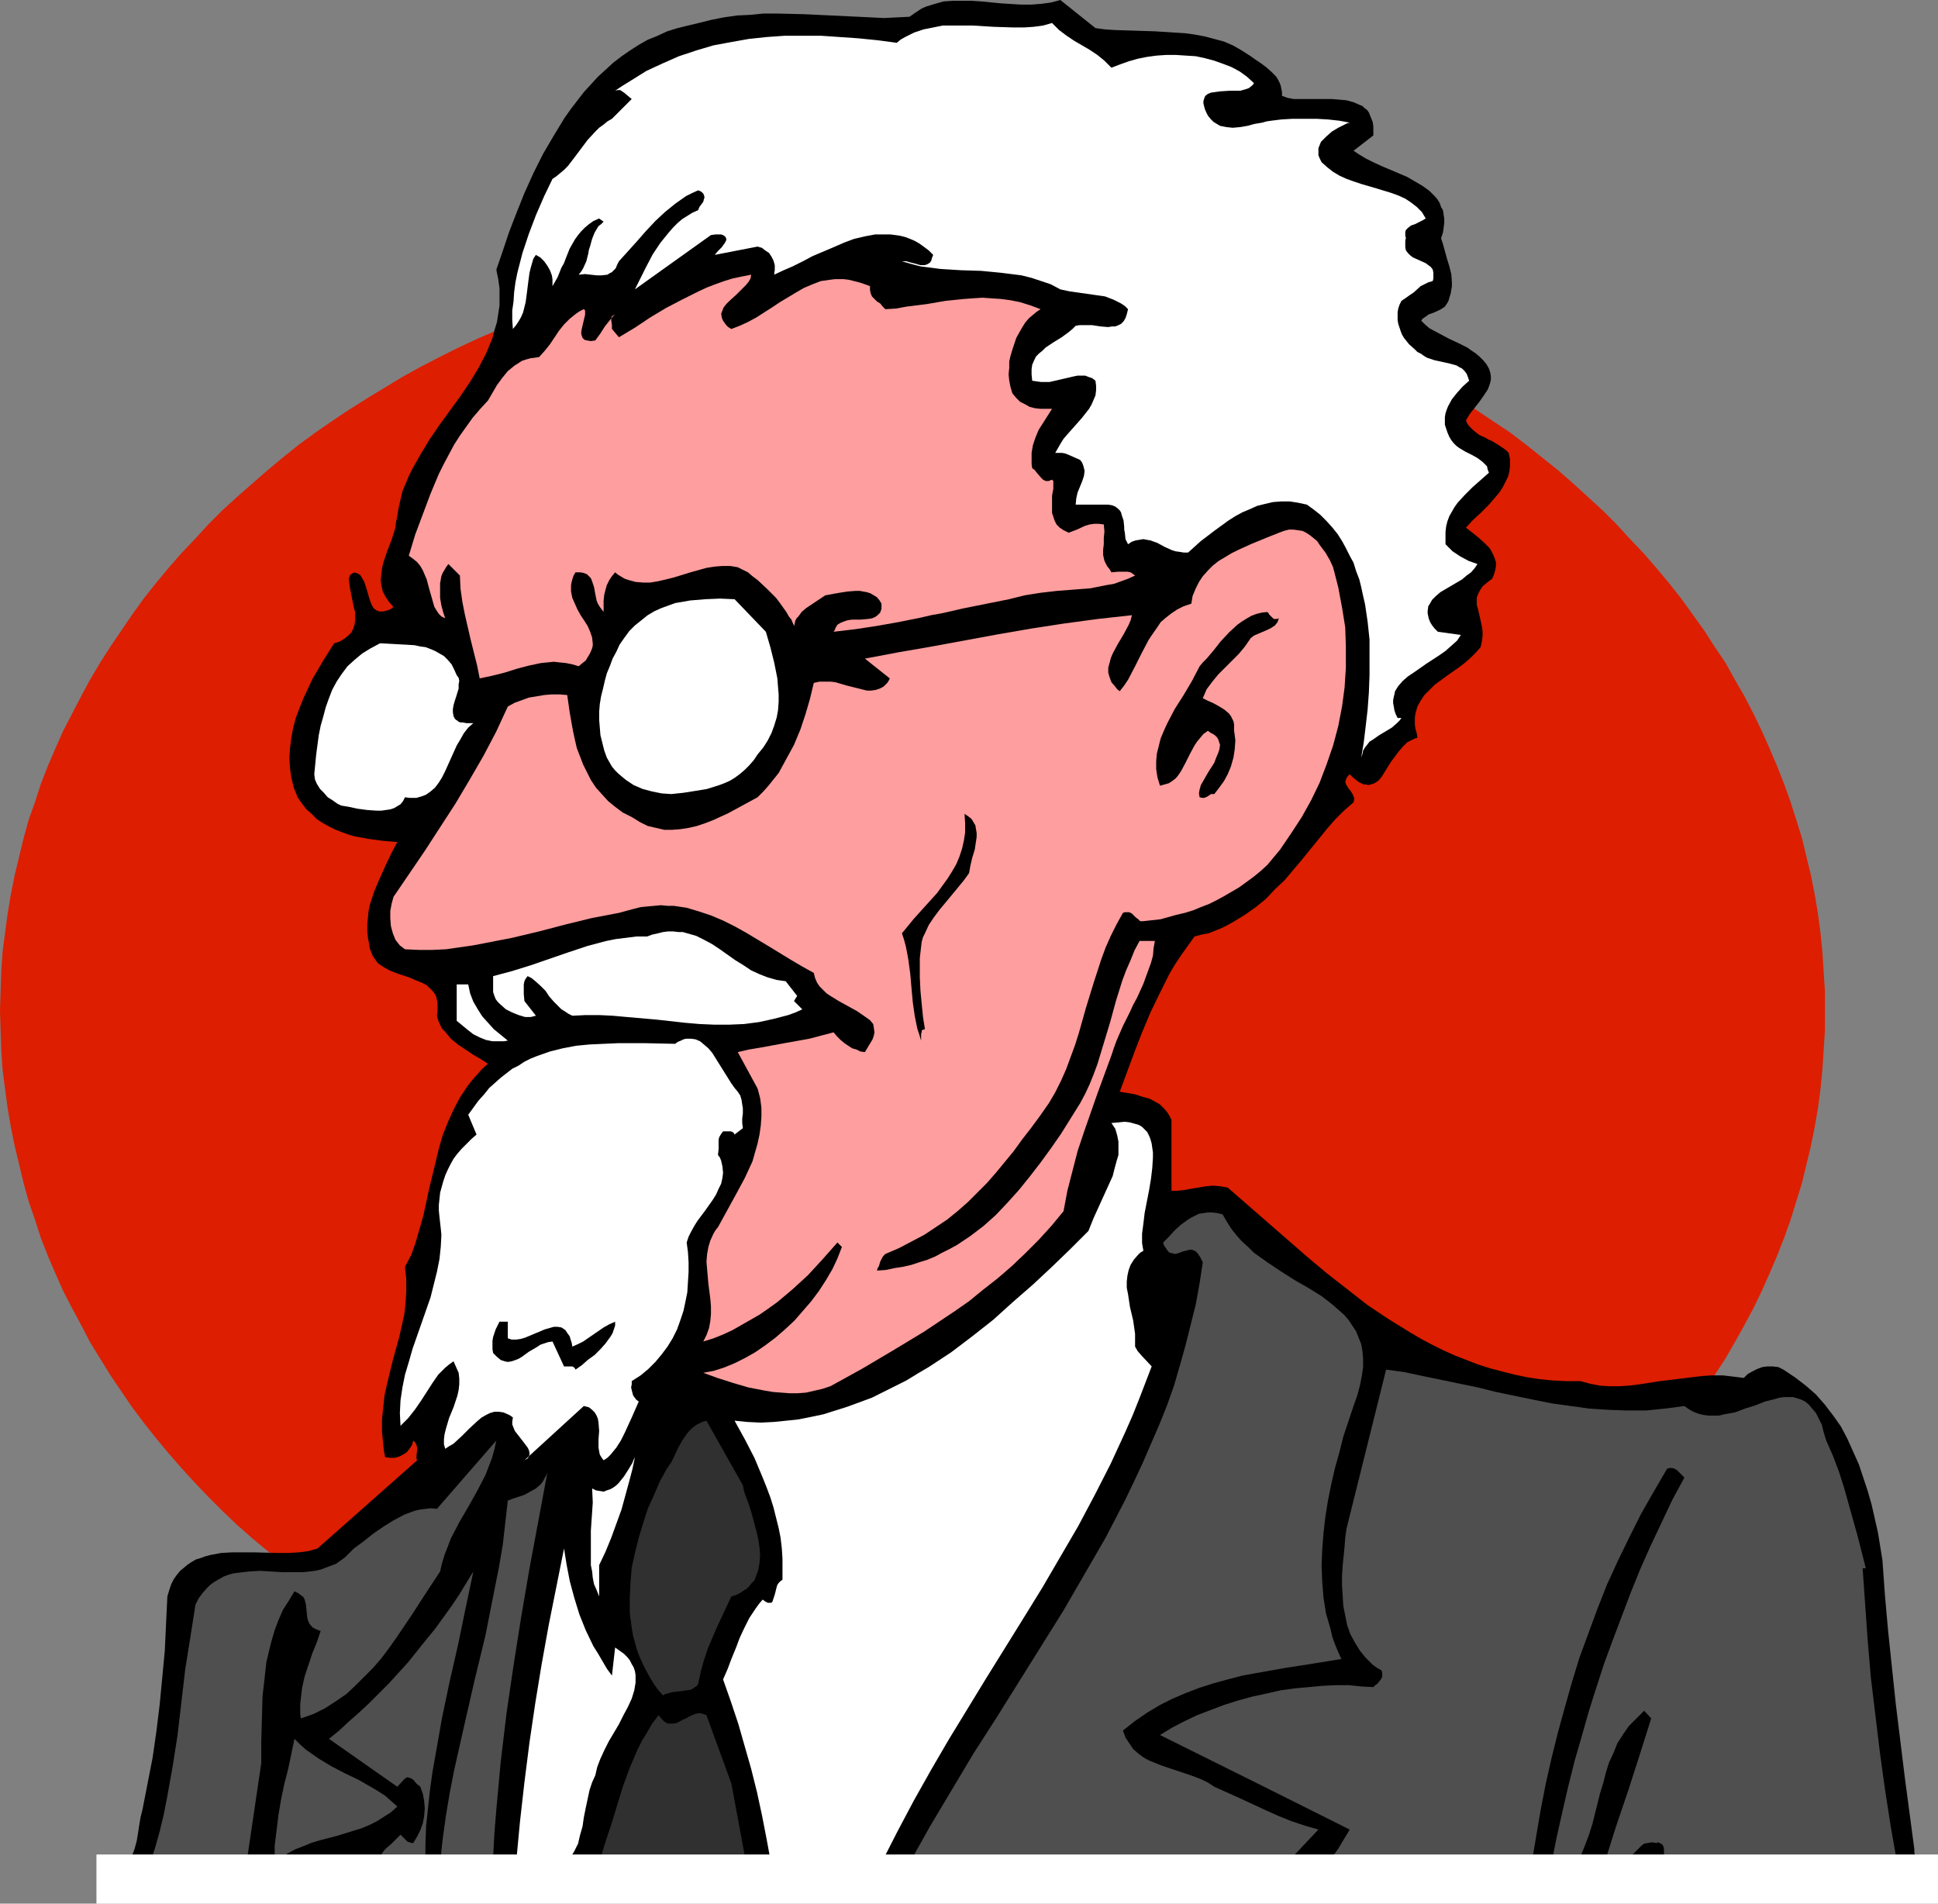
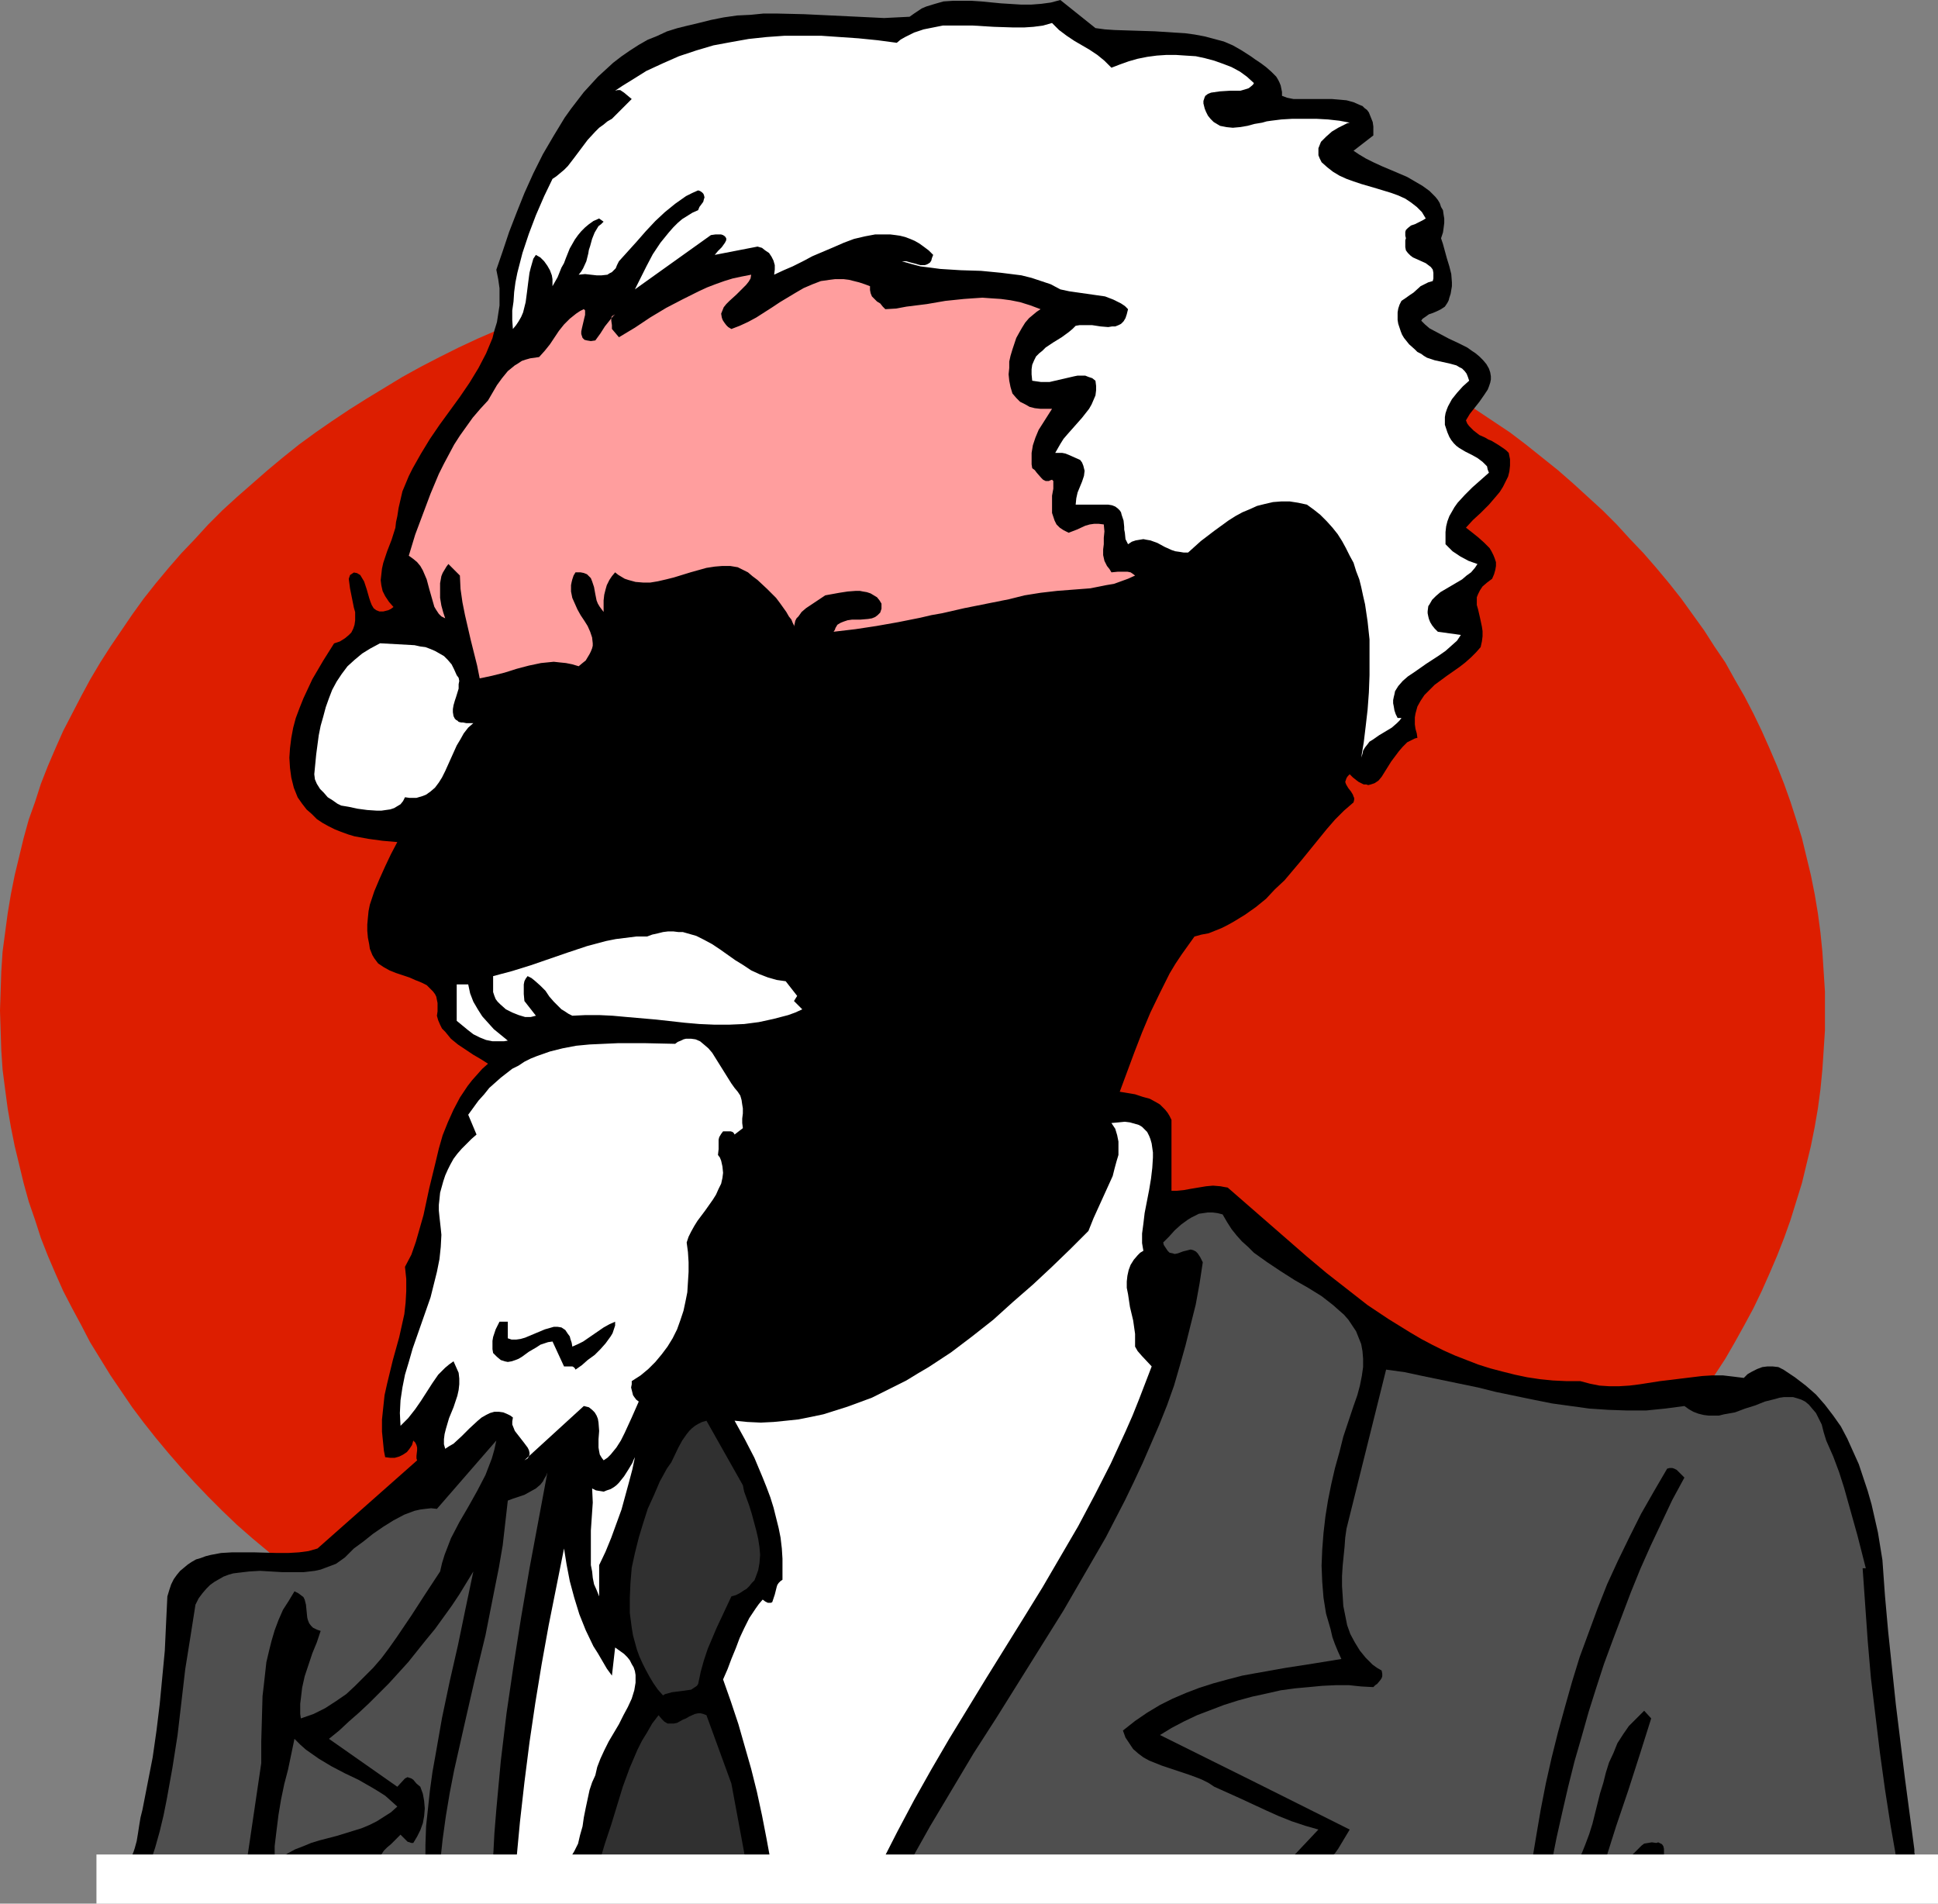
<svg xmlns="http://www.w3.org/2000/svg" xmlns:ns1="http://sodipodi.sourceforge.net/DTD/sodipodi-0.dtd" xmlns:ns2="http://www.inkscape.org/namespaces/inkscape" version="1.0" width="129.724mm" height="127.418mm" id="svg25" ns1:docname="Trotsky.wmf">
  <rect width="100%" height="100%" fill="#808080" stroke="none" />
  <ns1:namedview id="namedview25" pagecolor="#ffffff" bordercolor="#000000" borderopacity="0.25" ns2:showpageshadow="2" ns2:pageopacity="0.0" ns2:pagecheckerboard="0" ns2:deskcolor="#d1d1d1" ns2:document-units="mm" />
  <defs id="defs1">
    <pattern id="WMFhbasepattern" patternUnits="userSpaceOnUse" width="6" height="6" x="0" y="0" />
  </defs>
  <path style="fill:#dd1e00;fill-opacity:1;fill-rule:evenodd;stroke:none" d="m 230.926,449.099 5.818,-0.162 5.979,-0.162 5.979,-0.323 5.818,-0.323 5.818,-0.646 5.656,-0.646 5.818,-0.808 5.656,-0.97 5.494,-0.97 5.656,-1.131 5.494,-1.293 5.333,-1.293 5.494,-1.454 5.333,-1.616 5.171,-1.616 5.333,-1.778 5.171,-1.939 5.01,-1.939 5.01,-2.101 4.848,-2.262 5.01,-2.262 4.686,-2.424 4.848,-2.424 4.525,-2.586 4.525,-2.586 4.525,-2.747 4.363,-2.909 4.363,-2.909 4.363,-2.909 4.04,-3.07 4.04,-3.232 4.04,-3.232 3.878,-3.232 3.717,-3.394 3.717,-3.555 3.555,-3.555 3.394,-3.555 3.394,-3.717 3.232,-3.717 3.232,-3.879 3.07,-3.878 2.909,-3.879 2.909,-4.04 2.586,-4.04 2.747,-4.202 2.424,-4.202 2.424,-4.363 2.262,-4.202 2.101,-4.363 1.939,-4.363 1.939,-4.525 1.778,-4.525 1.616,-4.525 1.454,-4.687 1.454,-4.687 1.131,-4.687 1.131,-4.687 0.97,-4.848 0.808,-4.687 0.646,-4.848 0.485,-5.01 0.323,-4.848 0.323,-5.01 v -5.01 -4.848 l -0.323,-5.01 -0.323,-5.01 -0.485,-4.848 -0.646,-4.848 -0.808,-4.848 -0.97,-4.848 -1.131,-4.687 -1.131,-4.687 -1.454,-4.687 -1.454,-4.525 -1.616,-4.525 -1.778,-4.525 -1.939,-4.525 -1.939,-4.363 -2.101,-4.363 -2.262,-4.363 -2.424,-4.202 -2.424,-4.363 -2.747,-4.04 -2.586,-4.04 -2.909,-4.04 -2.909,-4.04 -3.07,-3.878 -3.232,-3.879 -3.232,-3.717 -3.394,-3.555 -3.394,-3.717 -3.555,-3.555 -3.717,-3.394 -3.717,-3.394 -3.878,-3.394 -4.04,-3.232 -4.04,-3.232 -4.04,-3.07 -4.363,-2.909 -4.363,-2.909 -4.363,-2.747 -4.525,-2.747 -4.525,-2.747 -4.525,-2.586 -4.848,-2.424 -4.686,-2.424 -5.01,-2.262 -4.848,-2.101 -5.01,-2.101 -5.01,-1.939 -5.171,-1.939 -5.333,-1.778 -5.171,-1.778 -5.333,-1.454 -5.494,-1.454 -5.333,-1.454 -5.494,-1.293 -5.656,-0.97 -5.494,-1.131 -5.656,-0.97 -5.818,-0.646 -5.656,-0.808 -5.818,-0.485 -5.818,-0.485 -5.979,-0.323 -5.979,-0.162 h -5.818 -5.979 l -5.979,0.162 -5.818,0.323 -5.818,0.485 -5.818,0.485 -5.818,0.808 -5.656,0.646 -5.656,0.97 -5.656,1.131 -5.494,0.97 -5.494,1.293 -5.494,1.454 -5.494,1.454 -5.171,1.454 -5.333,1.778 -5.171,1.778 -5.171,1.939 -5.171,1.939 -5.01,2.101 -4.848,2.101 -4.848,2.262 -4.848,2.424 -4.686,2.424 -4.686,2.586 -4.525,2.747 -4.525,2.747 -4.363,2.747 -4.363,2.909 -4.202,2.909 -4.202,3.07 -4.04,3.232 -3.878,3.232 -3.878,3.394 -3.878,3.394 -3.717,3.394 -3.555,3.555 -3.394,3.717 -3.394,3.555 -3.232,3.717 -3.232,3.879 -3.07,3.878 -2.909,4.04 -2.747,4.04 -2.747,4.04 -2.586,4.04 -2.586,4.363 -2.262,4.202 -2.262,4.363 -2.262,4.363 -1.939,4.363 -1.939,4.525 -1.778,4.525 -1.454,4.525 -1.616,4.525 -1.293,4.687 -1.131,4.687 -1.131,4.687 -0.97,4.848 -0.808,4.848 -0.646,4.848 -0.646,4.848 -0.323,5.01 -0.162,5.01 L 0,255.658 l 0.162,5.01 0.162,5.01 0.323,4.848 0.646,5.01 0.646,4.848 0.808,4.687 0.97,4.848 1.131,4.687 1.131,4.687 1.293,4.687 1.616,4.687 1.454,4.525 1.778,4.525 1.939,4.525 1.939,4.363 2.262,4.363 2.262,4.202 2.262,4.363 2.586,4.202 2.586,4.202 2.747,4.04 2.747,4.04 2.909,3.879 3.07,3.878 3.232,3.879 3.232,3.717 3.394,3.717 3.394,3.555 3.555,3.555 3.717,3.555 3.878,3.394 3.878,3.232 3.878,3.232 4.04,3.232 4.202,3.07 4.202,2.909 4.363,2.909 4.363,2.909 4.525,2.747 4.525,2.586 4.686,2.586 4.686,2.424 4.848,2.424 4.848,2.262 4.848,2.262 5.01,2.101 5.171,1.939 5.171,1.939 5.171,1.778 5.333,1.616 5.171,1.616 5.494,1.454 5.494,1.293 5.494,1.293 5.494,1.131 5.656,0.97 5.656,0.97 5.656,0.808 5.818,0.646 5.818,0.646 5.818,0.323 5.818,0.323 5.979,0.162 z" id="path1" />
  <path style="fill:#000000;fill-opacity:1;fill-rule:evenodd;stroke:none" d="m 277.144,7.111 2.424,0.323 2.424,0.162 5.01,0.162 5.171,0.162 5.01,0.323 2.586,0.162 2.424,0.323 2.586,0.485 2.424,0.646 2.424,0.646 2.262,0.97 2.262,1.293 2.262,1.454 1.131,0.808 1.454,0.97 1.293,0.97 1.293,1.131 1.293,1.293 0.485,0.808 0.323,0.646 0.323,0.808 0.162,0.808 0.162,0.808 v 0.97 l 1.293,0.485 1.616,0.323 h 1.778 7.918 l 1.939,0.162 1.778,0.162 1.778,0.485 1.454,0.646 0.808,0.323 0.485,0.485 0.646,0.485 0.485,0.646 0.323,0.808 0.323,0.808 0.323,0.808 0.162,1.131 v 1.131 1.131 l -5.01,3.879 1.454,0.97 1.616,0.97 1.939,0.97 2.101,0.97 4.202,1.778 2.262,0.97 1.939,1.131 1.939,1.131 1.778,1.293 1.454,1.454 0.646,0.808 0.485,0.808 0.323,0.97 0.485,0.808 0.162,1.131 0.162,0.97 v 1.131 l -0.162,1.293 -0.162,1.131 -0.485,1.454 0.485,1.454 0.485,1.778 0.485,1.778 0.646,2.101 0.485,1.939 0.162,2.101 v 0.97 l -0.162,0.97 -0.162,0.97 -0.323,0.97 -0.162,0.646 -0.323,0.646 -0.323,0.485 -0.323,0.485 -0.97,0.646 -0.97,0.485 -1.131,0.485 -0.97,0.323 -1.131,0.808 -0.485,0.323 -0.323,0.485 0.97,0.97 1.131,0.97 2.424,1.293 2.424,1.293 2.424,1.131 2.262,1.131 1.131,0.808 0.97,0.646 0.97,0.808 0.97,0.97 0.808,0.97 0.646,1.131 0.323,0.97 0.162,0.97 v 0.808 l -0.162,0.808 -0.323,0.97 -0.323,0.808 -0.97,1.454 -1.131,1.616 -2.424,3.07 -0.97,1.616 0.323,0.808 0.485,0.646 0.646,0.646 0.485,0.485 1.454,1.131 1.454,0.646 0.808,0.485 0.808,0.323 1.616,0.97 1.454,0.97 0.646,0.485 0.646,0.646 0.323,1.616 v 1.616 l -0.162,1.454 -0.323,1.293 -0.646,1.293 -0.646,1.293 -0.808,1.293 -0.808,0.97 -1.939,2.262 -2.101,2.101 -1.939,1.778 -1.778,1.939 1.454,1.131 1.616,1.293 1.454,1.293 1.454,1.454 0.485,0.808 0.485,0.97 0.323,0.808 0.323,0.97 v 0.97 l -0.162,0.97 -0.323,1.131 -0.485,1.131 -1.293,0.97 -1.131,0.97 -0.646,0.97 -0.485,0.97 -0.323,0.808 v 0.97 0.97 l 0.323,1.131 0.485,2.101 0.485,2.262 0.162,1.131 v 1.293 l -0.162,1.293 -0.323,1.454 -1.131,1.293 -1.293,1.293 -1.454,1.293 -1.454,1.131 -3.232,2.262 -3.07,2.262 -1.293,1.293 -1.293,1.293 -0.97,1.454 -0.808,1.454 -0.485,1.778 -0.162,0.97 v 0.808 0.97 l 0.162,1.131 0.323,1.131 0.162,1.131 -0.646,0.162 -0.646,0.323 -1.293,0.646 -1.131,1.131 -0.97,1.131 -1.939,2.586 -1.616,2.586 -0.808,1.293 -0.808,0.97 -0.97,0.646 -0.485,0.162 -0.485,0.162 -0.646,0.162 -0.485,-0.162 h -0.646 l -0.646,-0.323 -0.646,-0.323 -0.646,-0.485 -0.808,-0.646 -0.808,-0.808 -0.485,0.485 -0.323,0.485 -0.162,0.485 -0.162,0.485 0.162,0.485 0.162,0.323 0.485,0.808 0.646,0.808 0.485,0.808 0.162,0.485 0.162,0.323 v 0.485 l -0.162,0.646 -2.424,2.101 -2.262,2.262 -2.101,2.424 -2.101,2.586 -4.202,5.171 -4.363,5.171 -2.424,2.262 -2.262,2.424 -2.586,2.101 -2.747,1.939 -2.909,1.778 -1.454,0.808 -1.616,0.808 -3.232,1.293 -1.778,0.323 -1.778,0.485 -1.616,2.262 -1.616,2.262 -1.616,2.424 -1.454,2.424 -2.424,4.848 -2.424,5.01 -2.101,5.01 -1.939,5.01 -3.717,10.019 3.878,0.646 1.939,0.646 1.778,0.485 1.778,0.97 0.808,0.485 0.646,0.646 0.646,0.646 0.646,0.808 0.485,0.808 0.485,0.97 v 17.938 h 1.454 l 1.616,-0.162 1.778,-0.323 1.939,-0.323 1.939,-0.323 1.778,-0.162 1.939,0.162 0.808,0.162 0.97,0.162 10.019,8.727 10.019,8.727 5.01,4.202 5.171,4.04 5.171,4.04 5.333,3.555 5.494,3.394 2.747,1.616 2.747,1.454 2.909,1.454 2.909,1.293 2.909,1.131 2.909,1.131 3.07,0.97 3.07,0.808 3.232,0.808 3.07,0.646 3.232,0.485 3.232,0.323 3.394,0.162 h 3.555 l 2.424,0.646 2.424,0.485 2.424,0.162 h 2.586 l 2.586,-0.162 2.586,-0.323 5.171,-0.808 2.747,-0.323 2.586,-0.323 5.333,-0.646 2.586,-0.162 h 2.586 l 2.747,0.323 2.586,0.323 0.97,-0.97 1.131,-0.646 1.293,-0.646 1.293,-0.485 1.293,-0.162 h 1.293 l 1.454,0.162 0.646,0.323 0.646,0.323 1.454,0.97 1.454,0.97 2.747,2.101 2.586,2.262 2.262,2.586 2.101,2.747 1.939,2.747 1.616,3.07 1.454,3.232 1.454,3.232 1.131,3.394 1.131,3.394 0.97,3.394 0.808,3.555 0.808,3.555 1.131,6.949 0.646,9.05 0.808,9.05 0.97,9.211 0.97,9.211 2.262,18.423 2.424,18.261 v 0.808 l 0.162,0.808 0.162,0.485 0.323,0.646 0.646,0.808 0.646,0.808 0.646,0.97 0.485,0.97 0.162,0.646 v 0.646 l -0.162,0.808 -0.323,0.808 H 32.158 l -0.485,-0.323 -0.323,-0.485 -0.162,-0.646 v -0.808 l -0.162,-1.454 v -0.646 l -0.162,-0.646 0.808,-0.646 0.808,-0.646 0.485,-0.646 0.485,-0.808 0.323,-0.808 0.323,-0.97 0.485,-1.778 0.323,-1.939 0.323,-2.101 0.323,-1.939 0.485,-1.939 1.293,-6.626 1.293,-6.626 0.97,-6.787 0.808,-6.626 0.646,-6.787 0.646,-6.787 0.323,-6.949 0.323,-6.787 0.485,-1.616 0.485,-1.454 0.646,-1.293 0.808,-1.131 0.808,-0.97 0.97,-0.808 0.97,-0.808 0.97,-0.646 1.131,-0.646 1.131,-0.323 1.293,-0.485 1.293,-0.323 2.586,-0.485 2.747,-0.162 h 2.747 2.909 l 5.818,0.162 h 2.747 l 2.747,-0.162 2.424,-0.323 1.131,-0.323 1.131,-0.323 25.21,-22.301 -0.162,-0.485 v -0.646 l 0.162,-1.454 v -0.646 l -0.162,-0.646 -0.323,-0.646 -0.485,-0.485 -0.323,1.131 -0.646,0.97 -0.646,0.808 -0.97,0.646 -0.97,0.485 -1.131,0.323 h -1.131 l -1.293,-0.162 -0.323,-1.616 -0.162,-1.616 -0.323,-3.232 v -3.07 l 0.323,-3.07 0.323,-3.07 0.646,-2.909 1.454,-5.979 1.616,-5.818 0.646,-2.909 0.646,-2.909 0.323,-2.909 0.162,-2.909 v -3.07 l -0.323,-3.07 1.616,-3.07 1.131,-3.232 0.97,-3.394 0.97,-3.394 1.454,-6.787 1.616,-6.626 0.808,-3.394 0.97,-3.394 1.293,-3.232 1.454,-3.232 1.616,-3.07 0.97,-1.454 0.97,-1.454 1.131,-1.454 1.293,-1.454 1.293,-1.454 1.454,-1.293 -1.778,-1.131 -1.939,-1.131 -1.939,-1.293 -1.939,-1.293 -1.778,-1.454 -1.454,-1.778 -0.808,-0.808 -0.485,-0.97 -0.485,-1.131 -0.323,-1.131 0.162,-1.131 v -1.131 -0.97 l -0.162,-0.808 -0.162,-0.808 -0.323,-0.646 -0.485,-0.646 -0.485,-0.485 -1.131,-1.131 -1.293,-0.646 -1.616,-0.646 -1.454,-0.646 -3.394,-1.131 -1.616,-0.646 -1.454,-0.808 -1.454,-0.97 -0.485,-0.646 -0.485,-0.646 -0.485,-0.808 -0.323,-0.808 -0.323,-0.808 -0.162,-1.131 -0.323,-1.616 -0.162,-1.778 v -1.616 l 0.162,-1.778 0.162,-1.616 0.323,-1.616 1.131,-3.394 1.293,-3.07 1.454,-3.232 1.454,-3.07 1.616,-3.07 -3.717,-0.323 -3.555,-0.485 -3.555,-0.646 -1.616,-0.485 -1.778,-0.646 -1.616,-0.646 -1.616,-0.808 -1.454,-0.808 -1.454,-0.97 -1.293,-1.293 -1.293,-1.131 -1.131,-1.454 -1.131,-1.616 -0.97,-2.424 -0.646,-2.586 -0.323,-2.424 -0.162,-2.586 0.162,-2.424 0.323,-2.586 0.485,-2.586 0.646,-2.424 0.97,-2.586 0.97,-2.424 1.131,-2.424 1.131,-2.424 2.747,-4.687 2.747,-4.363 1.454,-0.485 1.293,-0.808 0.97,-0.808 0.646,-0.646 0.485,-0.97 0.323,-0.97 0.162,-1.131 v -0.97 -1.131 l -0.323,-1.131 -0.97,-4.848 -0.323,-2.424 0.162,-0.485 0.162,-0.485 0.485,-0.323 0.485,-0.323 0.808,0.162 0.808,0.485 0.485,0.808 0.485,0.808 0.323,0.97 0.323,0.97 0.646,2.262 0.323,0.97 0.323,0.808 0.485,0.808 0.646,0.485 0.808,0.323 h 0.97 l 0.646,-0.162 0.646,-0.162 0.646,-0.323 0.646,-0.485 -1.131,-1.293 -0.97,-1.454 -0.646,-1.293 -0.323,-1.454 -0.162,-1.293 0.162,-1.454 0.162,-1.454 0.323,-1.454 0.97,-2.909 1.131,-2.909 0.97,-3.07 0.162,-1.454 0.323,-1.454 0.323,-2.101 0.485,-2.101 0.485,-2.101 0.808,-1.939 0.808,-1.939 0.97,-1.939 2.101,-3.717 2.262,-3.717 2.424,-3.555 2.586,-3.555 2.586,-3.555 2.424,-3.555 2.262,-3.717 1.939,-3.717 0.808,-1.939 0.808,-1.939 0.485,-1.939 0.646,-2.101 0.323,-2.101 0.323,-2.101 v -2.101 -2.262 l -0.323,-2.262 -0.485,-2.424 1.616,-4.687 1.616,-4.848 1.939,-5.01 1.939,-4.848 2.262,-5.01 2.424,-4.848 2.747,-4.687 2.747,-4.525 1.616,-2.262 1.616,-2.101 1.616,-2.101 1.778,-1.939 1.778,-1.939 1.939,-1.778 1.939,-1.778 2.101,-1.616 2.101,-1.454 2.262,-1.454 2.262,-1.293 2.424,-0.97 2.424,-1.131 2.586,-0.808 2.586,-0.646 2.747,-0.646 3.232,-0.808 3.232,-0.646 3.394,-0.485 3.394,-0.162 3.232,-0.323 h 3.555 l 6.787,0.162 6.787,0.323 6.787,0.323 6.626,0.323 3.232,-0.162 3.232,-0.162 1.131,-0.808 0.97,-0.646 0.97,-0.646 1.131,-0.485 2.101,-0.646 2.262,-0.646 2.424,-0.162 h 2.262 2.424 l 2.424,0.162 5.01,0.485 5.171,0.323 h 2.424 L 263.408,0.97 265.832,0.646 268.256,0 Z" id="path2" />
  <path style="fill:#ffffff;fill-opacity:1;fill-rule:evenodd;stroke:none" d="m 281.184,17.13 2.101,-0.808 2.262,-0.808 2.262,-0.646 2.424,-0.485 2.424,-0.323 2.424,-0.162 h 2.424 l 2.424,0.162 2.586,0.162 2.262,0.485 2.424,0.646 2.262,0.808 2.101,0.808 2.101,1.131 1.778,1.293 1.778,1.616 -0.162,0.323 -0.323,0.323 -0.808,0.646 -0.97,0.323 -1.131,0.323 h -1.293 -1.293 l -2.586,0.162 -1.131,0.162 -1.131,0.162 -0.808,0.323 -0.646,0.485 -0.162,0.323 -0.162,0.485 -0.162,0.485 v 0.646 l 0.162,0.646 0.162,0.646 0.323,0.808 0.485,0.97 0.646,0.808 0.808,0.808 0.808,0.485 0.808,0.485 0.808,0.162 0.808,0.162 1.616,0.162 1.778,-0.162 1.939,-0.323 1.778,-0.485 1.939,-0.323 1.131,-0.323 1.131,-0.162 2.586,-0.323 2.747,-0.162 h 3.07 3.07 l 2.909,0.162 2.909,0.323 2.586,0.485 -0.646,0.162 -0.646,0.323 -1.616,0.808 -1.616,0.97 -1.454,1.293 -0.646,0.646 -0.646,0.646 -0.323,0.808 -0.323,0.808 v 0.808 0.97 l 0.323,0.808 0.485,0.97 1.454,1.293 1.454,1.131 1.616,0.97 1.778,0.808 1.778,0.646 1.939,0.646 3.878,1.131 3.717,1.131 1.778,0.646 1.778,0.808 1.454,0.97 1.454,1.131 1.293,1.293 0.97,1.616 -0.808,0.485 -1.939,0.97 -0.97,0.323 -0.808,0.646 -0.485,0.485 -0.162,0.485 v 0.485 0.485 l 0.162,0.646 -0.162,0.485 v 0.646 1.131 l 0.162,0.808 0.485,0.646 0.646,0.646 0.646,0.485 3.232,1.454 0.646,0.485 0.646,0.485 0.485,0.646 0.162,0.808 v 0.97 0.485 l -0.162,0.646 -1.131,0.323 -0.97,0.485 -0.97,0.485 -1.778,1.616 -0.97,0.646 -1.131,0.808 -0.97,0.646 -0.485,0.97 -0.323,0.97 -0.162,0.97 v 0.97 0.97 l 0.162,0.97 0.323,0.97 0.323,0.97 0.323,0.808 0.485,0.808 1.293,1.616 1.454,1.293 0.646,0.646 0.97,0.485 0.646,0.485 0.808,0.485 1.939,0.646 3.717,0.808 1.778,0.485 0.808,0.485 0.646,0.323 0.646,0.646 0.485,0.646 0.323,0.808 0.323,0.97 -1.616,1.454 -1.454,1.616 -1.293,1.616 -0.97,1.778 -0.323,0.808 -0.323,0.97 -0.162,0.97 v 0.97 0.97 l 0.323,0.97 0.323,0.97 0.485,1.131 0.485,0.808 0.646,0.808 0.646,0.646 0.646,0.485 1.616,0.97 1.616,0.808 1.454,0.808 1.293,0.97 0.485,0.485 0.646,0.646 0.162,0.808 0.323,0.808 -4.202,3.717 -1.939,1.939 -1.778,1.939 -0.808,1.131 -0.646,1.131 -0.646,1.131 -0.485,1.293 -0.323,1.293 -0.162,1.454 v 1.454 1.616 l 0.97,0.97 0.808,0.808 0.97,0.646 0.97,0.646 2.101,1.131 2.262,0.808 -0.646,0.97 -0.97,1.131 -1.131,0.808 -1.131,0.97 -2.747,1.616 -2.747,1.616 -1.131,0.97 -0.97,0.97 -0.646,1.131 -0.323,0.485 -0.162,1.293 v 0.485 l 0.162,0.808 0.162,0.646 0.323,0.808 0.485,0.808 0.646,0.808 0.808,0.808 5.818,0.808 -0.97,1.454 -1.454,1.293 -1.454,1.293 -1.616,1.131 -3.232,2.101 -3.232,2.262 -1.454,0.97 -1.293,1.131 -1.131,1.293 -0.808,1.293 -0.162,0.808 -0.162,0.646 -0.162,0.808 v 0.808 l 0.162,0.808 0.162,0.97 0.323,0.97 0.485,0.97 h 0.97 l -0.485,0.646 -0.646,0.646 -1.293,1.131 -1.616,0.97 -1.616,0.97 -1.616,1.131 -0.808,0.485 -0.485,0.646 -0.646,0.808 -0.485,0.808 -0.162,0.808 -0.323,0.97 0.646,-3.879 0.485,-4.04 0.485,-4.202 0.323,-4.363 0.162,-4.363 v -4.525 -4.525 l -0.485,-4.525 -0.646,-4.363 -0.485,-2.101 -0.485,-2.262 -0.485,-1.939 -0.808,-2.101 -0.646,-2.101 -0.97,-1.778 -0.97,-1.939 -0.97,-1.778 -1.131,-1.778 -1.293,-1.616 -1.454,-1.616 -1.616,-1.616 -1.616,-1.293 -1.778,-1.293 -2.262,-0.485 -2.101,-0.323 h -2.101 l -2.101,0.162 -2.101,0.485 -1.939,0.485 -1.778,0.808 -1.939,0.808 -1.778,0.97 -1.778,1.131 -3.555,2.586 -3.394,2.586 -3.232,2.909 h -1.131 l -0.97,-0.162 -1.131,-0.162 -0.97,-0.323 -1.778,-0.808 -1.778,-0.97 -1.778,-0.646 -0.97,-0.162 -0.808,-0.162 -0.97,0.162 -0.97,0.162 -0.97,0.323 -0.97,0.646 -0.323,-0.646 -0.323,-0.646 -0.162,-1.616 -0.162,-0.808 v -0.646 l -0.162,-1.616 -0.485,-1.454 -0.162,-0.646 -0.323,-0.485 -0.485,-0.485 -0.646,-0.485 -0.808,-0.323 -0.97,-0.162 h -8.242 l 0.162,-1.616 0.323,-1.454 1.131,-2.747 0.485,-1.454 0.162,-1.293 -0.162,-0.646 -0.162,-0.646 -0.323,-0.808 -0.485,-0.646 -1.454,-0.646 -1.454,-0.646 -0.808,-0.323 -0.808,-0.162 h -0.808 -0.97 l 0.646,-1.131 0.646,-1.131 0.808,-1.293 0.97,-1.131 3.717,-4.202 1.778,-2.262 0.646,-1.131 0.485,-1.131 0.485,-1.131 0.162,-1.293 v -1.131 l -0.162,-1.293 -0.808,-0.646 -0.97,-0.323 -0.808,-0.323 h -0.97 -0.97 l -0.808,0.162 -2.101,0.485 -2.101,0.485 -2.101,0.485 h -1.131 -0.97 l -1.131,-0.162 -1.131,-0.162 -0.162,-1.616 v -1.293 l 0.162,-1.131 0.485,-1.131 0.485,-0.97 0.808,-0.808 0.808,-0.646 0.808,-0.808 1.939,-1.293 2.101,-1.293 1.778,-1.293 0.97,-0.808 0.808,-0.808 0.97,-0.162 h 1.131 2.101 l 2.101,0.323 1.939,0.162 0.97,-0.162 h 0.808 l 0.808,-0.323 0.646,-0.323 0.646,-0.646 0.485,-0.808 0.323,-0.97 0.323,-1.293 -0.808,-0.808 -0.97,-0.646 -0.97,-0.485 -0.97,-0.485 -2.101,-0.808 -2.262,-0.323 -2.262,-0.323 -2.262,-0.323 -2.262,-0.323 -2.262,-0.485 -2.424,-1.293 -2.424,-0.808 -2.424,-0.808 -2.586,-0.646 -2.586,-0.323 -2.586,-0.323 -5.01,-0.485 -5.171,-0.162 -5.171,-0.323 -2.424,-0.323 -2.586,-0.323 -2.424,-0.646 -2.262,-0.646 h 1.131 l 1.131,0.323 1.293,0.323 0.485,0.162 0.646,0.162 h 1.131 l 0.485,-0.162 0.323,-0.162 0.485,-0.323 0.323,-0.485 0.162,-0.646 0.323,-0.808 -1.131,-1.131 -1.293,-0.97 -1.131,-0.808 -1.131,-0.646 -1.131,-0.485 -1.293,-0.485 -1.293,-0.323 -1.131,-0.162 -1.293,-0.162 h -1.293 -2.586 l -2.586,0.485 -2.747,0.646 -2.586,0.97 -2.586,1.131 -5.333,2.262 -2.424,1.293 -1.293,0.646 -1.293,0.646 -2.262,0.97 -2.424,1.131 0.162,-1.293 v -1.131 l -0.323,-1.131 -0.485,-0.97 -0.646,-0.97 -0.97,-0.646 -0.808,-0.646 -1.131,-0.323 -10.827,2.101 0.808,-0.97 0.97,-0.97 0.808,-1.131 0.323,-0.646 v -0.485 l -0.323,-0.485 -0.485,-0.323 -0.485,-0.162 h -0.485 -0.97 l -1.131,0.162 -19.23,13.736 1.454,-2.909 1.454,-2.909 1.616,-3.07 1.939,-2.909 2.101,-2.586 1.131,-1.293 1.131,-1.131 1.131,-0.97 1.293,-0.808 1.293,-0.808 1.454,-0.646 0.323,-0.808 0.97,-1.293 0.162,-0.646 0.162,-0.485 -0.162,-0.646 -0.162,-0.323 -0.323,-0.323 -0.485,-0.323 -0.485,-0.162 -1.454,0.646 -1.616,0.808 -2.747,1.939 -2.586,2.101 -2.424,2.262 -2.424,2.586 -2.262,2.586 -4.525,5.01 -0.485,0.97 -0.323,0.808 -0.485,0.485 -0.485,0.485 -0.646,0.323 -0.485,0.323 -1.454,0.162 h -1.293 l -2.909,-0.323 -1.616,0.162 0.646,-0.808 0.485,-0.808 0.808,-1.778 0.485,-1.939 0.162,-0.97 0.323,-0.97 0.485,-1.778 0.646,-1.616 0.485,-0.808 0.485,-0.808 0.646,-0.485 0.646,-0.646 -1.131,-0.808 -1.454,0.646 -1.131,0.808 -0.97,0.808 -0.97,0.97 -0.808,0.97 -0.808,1.131 -1.293,2.262 -0.97,2.424 -0.485,1.293 -0.646,1.131 -0.97,2.424 -1.293,2.262 v -0.808 -0.97 l -0.162,-0.97 -0.485,-1.293 -0.646,-1.131 -0.808,-1.131 -0.97,-0.97 -1.131,-0.646 -0.646,0.97 -0.323,1.131 -0.323,1.131 -0.323,1.293 -0.323,2.424 -0.162,1.293 -0.162,1.293 -0.323,2.424 -0.646,2.586 -0.485,1.131 -0.646,1.131 -0.646,0.97 -0.808,0.97 -0.162,-2.262 v -2.424 l 0.323,-2.262 0.162,-2.424 0.323,-2.424 0.485,-2.424 1.293,-5.01 1.616,-4.848 1.778,-4.687 2.101,-4.848 2.101,-4.363 0.97,-0.646 0.97,-0.808 0.97,-0.808 0.97,-0.97 1.616,-2.101 3.394,-4.525 1.939,-2.101 0.97,-0.97 1.131,-0.808 0.97,-0.808 1.131,-0.646 5.01,-5.01 -0.97,-0.808 -0.97,-0.808 -0.485,-0.323 -0.485,-0.323 h -0.646 l -0.646,0.162 1.939,-1.293 2.101,-1.293 3.878,-2.424 4.202,-1.939 4.04,-1.778 4.363,-1.454 4.363,-1.293 4.363,-0.808 4.525,-0.808 4.525,-0.485 4.525,-0.323 h 4.686 4.686 l 4.686,0.323 4.686,0.323 4.848,0.485 4.848,0.646 0.97,-0.808 1.131,-0.646 2.262,-1.131 2.424,-0.808 2.424,-0.485 2.424,-0.485 h 2.586 2.586 2.424 l 5.333,0.323 5.01,0.162 h 2.586 l 2.424,-0.162 2.424,-0.323 2.262,-0.646 1.778,1.778 1.939,1.454 1.939,1.293 3.878,2.262 1.939,1.293 1.778,1.454 z" id="path3" />
  <path style="fill:#ff9e9e;fill-opacity:1;fill-rule:evenodd;stroke:none" d="m 190.041,69.49 -0.162,0.97 -0.485,0.808 -0.646,0.808 -0.808,0.808 -1.616,1.616 -1.778,1.616 -0.808,0.808 -0.646,0.808 -0.323,0.808 -0.323,0.808 0.162,0.97 0.162,0.485 0.162,0.323 0.323,0.485 0.485,0.646 0.485,0.485 0.808,0.485 2.101,-0.808 2.101,-0.97 2.101,-1.131 4.04,-2.586 1.939,-1.293 4.04,-2.424 1.939,-1.131 2.262,-0.97 2.101,-0.808 2.262,-0.323 1.293,-0.162 h 2.262 l 1.293,0.162 1.293,0.323 1.293,0.323 1.454,0.485 1.293,0.485 v 0.485 0.485 l 0.162,0.808 0.323,0.808 0.646,0.646 0.646,0.646 0.808,0.485 0.646,0.808 0.646,0.646 2.747,-0.162 2.586,-0.485 5.171,-0.646 4.686,-0.808 4.686,-0.485 2.262,-0.162 2.424,-0.162 2.262,0.162 2.424,0.162 2.424,0.323 2.424,0.485 2.586,0.808 2.586,0.97 -0.97,0.646 -0.97,0.808 -0.97,0.808 -0.97,1.131 -0.808,1.293 -0.646,1.131 -0.808,1.454 -0.485,1.454 -0.485,1.454 -0.485,1.616 -0.323,1.454 v 1.616 l -0.162,1.616 0.162,1.616 0.323,1.616 0.485,1.616 0.97,1.131 0.97,0.97 1.293,0.646 1.131,0.646 1.293,0.323 1.454,0.162 h 1.454 1.454 l -1.131,1.778 -1.131,1.778 -1.131,1.778 -0.808,1.939 -0.646,1.939 -0.323,1.939 v 1.939 0.97 l 0.162,0.97 0.646,0.485 0.485,0.646 1.131,1.293 0.485,0.485 0.646,0.323 h 0.808 l 0.323,-0.162 0.485,-0.162 0.323,0.323 v 0.485 0.646 0.808 l -0.323,1.778 v 2.101 1.131 1.131 l 0.323,0.97 0.323,0.97 0.485,0.97 0.808,0.808 0.97,0.646 1.293,0.646 2.101,-0.808 2.101,-0.97 1.131,-0.323 1.131,-0.162 h 1.131 l 1.293,0.162 0.162,1.778 -0.162,1.616 v 1.616 l -0.162,1.293 v 1.454 l 0.323,1.454 0.323,0.646 0.323,0.646 0.646,0.808 0.485,0.808 1.616,-0.162 h 1.778 0.646 l 0.808,0.162 0.485,0.323 0.646,0.485 -1.778,0.808 -1.778,0.646 -1.778,0.646 -1.939,0.323 -4.04,0.808 -4.202,0.323 -4.202,0.323 -4.202,0.485 -4.04,0.646 -1.939,0.485 -1.939,0.485 -11.312,2.262 -5.656,1.293 -2.747,0.485 -2.747,0.646 -5.656,1.131 -5.494,0.97 -5.333,0.808 -5.494,0.646 0.323,-0.485 0.162,-0.485 0.485,-0.808 0.808,-0.485 0.808,-0.323 0.97,-0.323 1.131,-0.162 h 2.101 l 1.939,-0.162 0.97,-0.162 0.808,-0.323 0.646,-0.485 0.646,-0.646 0.323,-0.97 v -0.646 -0.646 l -0.485,-0.808 -0.646,-0.808 -0.808,-0.485 -0.808,-0.485 -0.97,-0.323 -0.97,-0.162 -0.808,-0.162 h -0.97 l -2.101,0.162 -2.101,0.323 -1.778,0.323 -1.778,0.323 -2.424,1.616 -2.424,1.616 -1.131,0.97 -0.808,1.131 -0.485,0.485 -0.323,0.646 -0.162,0.808 -0.162,0.646 v -0.323 l -0.323,-0.646 -0.323,-0.808 -0.646,-0.808 -0.646,-1.131 -0.808,-1.131 -0.808,-1.131 -0.97,-1.293 -2.262,-2.262 -2.424,-2.262 -1.293,-0.97 -1.131,-0.97 -1.293,-0.646 -1.293,-0.646 -1.939,-0.323 h -1.939 l -1.939,0.162 -2.101,0.323 -4.04,1.131 -4.202,1.293 -1.939,0.485 -2.101,0.485 -1.939,0.323 h -1.778 l -1.939,-0.162 -1.778,-0.485 -0.97,-0.323 -0.808,-0.485 -0.808,-0.485 -0.808,-0.646 -0.808,0.97 -0.646,0.97 -0.646,1.293 -0.323,1.131 -0.323,1.293 -0.162,1.454 v 1.454 1.454 l -0.485,-0.646 -0.485,-0.646 -0.485,-0.808 -0.323,-0.808 -0.323,-1.616 -0.323,-1.778 -0.485,-1.454 -0.323,-0.808 -0.485,-0.485 -0.485,-0.485 -0.808,-0.323 -0.808,-0.162 h -1.293 l -0.485,0.808 -0.323,0.97 -0.162,0.646 -0.162,0.808 v 0.808 0.808 l 0.323,1.616 0.646,1.454 0.646,1.454 0.808,1.454 0.97,1.454 0.808,1.293 0.646,1.454 0.485,1.454 0.162,1.454 v 0.646 l -0.162,0.646 -0.323,0.808 -0.323,0.646 -0.485,0.808 -0.485,0.808 -0.808,0.646 -0.97,0.808 -1.616,-0.485 -1.616,-0.323 -1.616,-0.162 -1.454,-0.162 -1.616,0.162 -1.616,0.162 -3.07,0.646 -3.07,0.808 -3.07,0.97 -3.232,0.808 -3.07,0.646 -0.646,-3.232 -0.808,-3.232 -0.808,-3.232 -1.454,-6.303 -0.646,-3.232 -0.485,-3.394 -0.162,-3.394 -2.909,-2.909 -0.485,0.646 -0.485,0.808 -0.485,0.808 -0.323,0.808 -0.323,1.778 v 1.939 1.778 l 0.323,1.939 0.485,1.778 0.485,1.454 -0.97,-0.485 -0.646,-0.646 -0.646,-0.97 -0.485,-0.808 -0.323,-1.131 -0.323,-1.131 -0.646,-2.262 -0.646,-2.424 -0.485,-1.131 -0.485,-1.131 -0.646,-1.131 -0.808,-0.97 -0.97,-0.808 -1.131,-0.808 1.616,-5.333 1.939,-5.171 1.939,-5.171 2.101,-5.01 1.293,-2.586 1.293,-2.424 1.293,-2.424 1.454,-2.262 1.616,-2.262 1.616,-2.262 1.939,-2.262 1.939,-2.101 2.262,-3.879 1.293,-1.778 1.454,-1.778 1.778,-1.454 0.808,-0.485 0.97,-0.646 0.97,-0.323 1.131,-0.323 1.131,-0.162 1.131,-0.162 1.454,-1.616 1.293,-1.616 2.262,-3.394 1.293,-1.616 1.454,-1.454 1.616,-1.293 0.97,-0.646 0.97,-0.485 0.323,0.323 v 0.485 0.646 l -0.162,0.646 -0.646,2.747 -0.162,0.808 v 0.646 l 0.162,0.485 0.162,0.485 0.485,0.485 0.646,0.162 0.97,0.162 1.131,-0.162 1.293,-1.778 1.131,-1.778 1.293,-1.616 0.646,-0.808 0.646,-0.646 -0.485,0.323 -0.323,0.162 -0.162,0.485 v 0.646 l 0.162,1.131 v 0.97 l 1.778,2.101 4.04,-2.424 3.878,-2.586 4.04,-2.424 4.04,-2.101 4.202,-2.101 2.101,-0.97 2.101,-0.808 2.262,-0.808 2.101,-0.646 2.262,-0.485 z" id="path4" />
-   <path style="fill:#ff9e9e;fill-opacity:1;fill-rule:evenodd;stroke:none" d="m 337.259,143.505 1.293,5.01 0.97,5.171 0.808,5.01 0.162,5.01 v 5.171 l -0.323,5.01 -0.646,4.848 -0.97,5.01 -1.293,4.848 -1.616,4.687 -1.778,4.687 -2.101,4.363 -2.424,4.363 -2.747,4.202 -2.747,4.04 -3.232,3.879 -1.778,1.616 -1.778,1.454 -1.778,1.293 -1.778,1.293 -1.939,1.131 -1.939,1.131 -1.778,0.97 -1.939,0.97 -2.101,0.808 -1.939,0.808 -2.101,0.646 -2.101,0.485 -4.04,1.131 -4.363,0.485 h -0.808 l -0.485,-0.485 -0.646,-0.485 -0.485,-0.485 -0.485,-0.485 -0.646,-0.323 h -0.646 -0.485 l -0.485,0.162 -1.616,2.909 -1.454,2.909 -1.293,2.909 -1.131,3.07 -1.939,5.979 -1.939,6.303 -1.778,6.303 -0.97,3.07 -1.131,3.07 -1.131,3.07 -1.293,2.909 -1.454,2.909 -1.616,2.747 -2.262,3.232 -2.262,3.07 -2.262,2.909 -2.101,2.909 -2.262,2.747 -2.262,2.747 -2.262,2.586 -2.424,2.424 -2.424,2.424 -2.586,2.262 -2.586,2.101 -2.909,1.939 -2.909,1.939 -3.07,1.616 -3.394,1.778 -3.394,1.454 -0.485,0.485 -0.323,0.485 -0.485,0.97 -0.323,1.131 -0.323,0.485 -0.162,0.646 2.262,-0.162 2.262,-0.485 2.101,-0.323 2.101,-0.485 1.939,-0.646 2.101,-0.646 1.939,-0.808 1.778,-0.97 1.939,-0.97 1.778,-0.97 3.394,-2.262 3.394,-2.586 3.07,-2.747 2.909,-3.07 2.909,-3.232 2.747,-3.394 2.747,-3.555 2.586,-3.555 2.586,-3.717 4.848,-7.757 1.293,-2.424 1.131,-2.424 0.97,-2.424 0.97,-2.586 1.616,-5.333 1.616,-5.333 1.454,-5.333 1.616,-5.171 0.97,-2.586 1.131,-2.586 0.97,-2.424 1.293,-2.424 h 3.878 l -0.323,1.778 -0.162,1.939 -0.485,1.778 -0.646,1.778 -1.293,3.555 -1.616,3.555 -0.97,1.778 -0.808,1.778 -1.778,3.555 -1.616,3.717 -0.646,1.778 -0.646,1.939 -3.555,9.696 -3.394,9.696 -1.616,4.848 -1.293,5.01 -1.293,5.01 -0.97,5.171 -3.07,3.717 -3.232,3.555 -3.394,3.394 -3.394,3.232 -3.555,3.07 -3.717,2.909 -3.555,2.909 -3.717,2.586 -3.878,2.586 -3.878,2.586 -7.757,4.687 -7.918,4.687 -7.918,4.363 -1.939,0.646 -2.101,0.485 -2.101,0.485 -2.101,0.162 h -2.101 l -2.101,-0.162 -2.101,-0.162 -1.939,-0.323 -4.202,-0.808 -3.878,-1.131 -4.04,-1.293 -3.555,-1.293 2.586,-0.485 2.586,-0.808 2.747,-1.131 2.586,-1.293 2.586,-1.454 2.586,-1.778 2.586,-1.939 2.424,-2.101 2.424,-2.262 2.101,-2.424 2.101,-2.424 1.939,-2.586 1.778,-2.747 1.616,-2.747 1.293,-2.747 1.131,-2.909 -1.131,-1.131 -3.717,4.202 -3.717,4.04 -1.939,1.778 -1.939,1.778 -2.101,1.778 -1.939,1.616 -2.262,1.616 -2.101,1.454 -2.262,1.293 -2.262,1.293 -2.262,1.293 -2.424,1.131 -2.424,0.97 -2.586,0.808 0.808,-1.616 0.646,-1.778 0.323,-1.778 0.162,-1.778 v -1.939 l -0.162,-1.939 -0.485,-3.717 -0.323,-3.717 -0.162,-1.939 0.162,-1.939 0.323,-1.778 0.485,-1.616 0.808,-1.778 0.485,-0.808 0.646,-0.808 4.525,-8.242 2.262,-4.202 0.97,-2.101 0.97,-2.101 0.646,-2.262 0.646,-2.262 0.485,-2.262 0.323,-2.262 0.162,-2.262 v -2.262 l -0.323,-2.424 -0.646,-2.424 -5.01,-9.211 2.747,-0.646 2.909,-0.485 6.141,-1.131 6.302,-1.131 3.07,-0.808 3.07,-0.808 0.808,0.97 0.97,0.97 0.97,0.808 0.97,0.646 0.97,0.646 1.131,0.323 0.97,0.485 1.131,0.162 0.97,-1.616 0.97,-1.616 0.323,-0.97 0.162,-0.808 -0.162,-1.131 -0.162,-0.97 -0.808,-0.97 -1.131,-0.808 -2.101,-1.454 -4.686,-2.586 -2.101,-1.293 -0.97,-0.646 -0.97,-0.97 -0.808,-0.808 -0.646,-0.97 -0.485,-1.131 -0.323,-1.293 -2.909,-1.616 -2.747,-1.616 -5.818,-3.555 -5.656,-3.394 -2.909,-1.616 -2.909,-1.454 -3.07,-1.293 -2.909,-0.97 -3.232,-0.97 -3.232,-0.485 h -1.616 l -1.616,-0.162 -1.778,0.162 -1.778,0.162 -1.616,0.162 -1.939,0.485 -1.778,0.485 -1.778,0.485 -3.394,0.646 -3.394,0.646 -6.626,1.616 -6.787,1.778 -6.787,1.616 -6.626,1.293 -3.394,0.646 -3.394,0.485 -3.394,0.485 -3.394,0.162 h -3.394 l -3.555,-0.162 -0.646,-0.485 -0.646,-0.485 -0.646,-0.808 -0.485,-0.646 -0.323,-0.808 -0.323,-0.808 -0.485,-1.778 -0.162,-1.939 v -1.939 l 0.323,-1.778 0.485,-1.778 7.918,-11.636 3.878,-5.979 3.878,-5.979 3.555,-5.979 3.555,-6.141 3.232,-6.141 2.909,-6.303 1.778,-0.97 1.778,-0.646 1.778,-0.646 1.939,-0.323 1.939,-0.323 1.939,-0.162 h 1.939 l 1.939,0.162 0.646,4.525 0.808,4.525 0.485,2.262 0.485,2.101 0.808,2.101 0.808,2.101 0.97,1.939 0.97,1.939 1.293,1.939 1.454,1.616 1.616,1.778 1.778,1.454 1.939,1.454 2.262,1.131 2.101,1.293 1.939,0.97 2.101,0.485 2.101,0.485 h 1.939 l 2.101,-0.162 2.101,-0.323 2.101,-0.485 1.939,-0.646 2.101,-0.808 3.878,-1.778 3.878,-2.101 3.555,-1.939 1.454,-1.454 1.293,-1.454 1.293,-1.616 1.293,-1.616 0.97,-1.778 0.97,-1.778 1.939,-3.555 1.616,-3.879 1.293,-3.878 1.131,-3.878 0.97,-4.04 1.454,-0.323 h 1.293 1.454 l 1.293,0.162 2.747,0.808 2.586,0.646 1.293,0.323 1.293,0.323 h 1.131 l 1.131,-0.162 0.97,-0.323 0.97,-0.485 0.97,-0.97 0.323,-0.485 0.323,-0.646 -6.302,-5.01 8.565,-1.616 8.403,-1.454 16.645,-3.07 8.403,-1.454 8.403,-1.293 8.403,-1.131 8.726,-0.97 -0.323,1.293 -0.485,1.131 -1.293,2.424 -1.454,2.424 -1.293,2.424 -0.485,1.131 -0.323,1.293 -0.323,1.131 v 1.293 l 0.323,1.131 0.485,1.293 0.97,1.131 0.485,0.646 0.646,0.485 1.131,-1.454 0.97,-1.454 1.778,-3.394 0.808,-1.616 0.808,-1.616 1.778,-3.394 0.97,-1.454 1.131,-1.616 0.97,-1.454 1.293,-1.131 1.454,-1.131 1.454,-0.97 1.616,-0.808 1.939,-0.646 0.323,-1.939 0.808,-1.939 0.808,-1.616 0.97,-1.454 1.293,-1.454 1.293,-1.293 1.454,-1.131 3.232,-1.939 1.616,-0.808 3.555,-1.616 3.555,-1.454 1.616,-0.646 1.616,-0.646 1.293,-0.485 1.293,-0.323 h 1.131 l 1.131,0.162 1.131,0.162 0.97,0.485 0.97,0.646 0.808,0.646 0.97,0.808 0.646,0.97 1.454,1.939 1.131,1.939 z" id="path5" />
-   <path style="fill:#ffffff;fill-opacity:1;fill-rule:evenodd;stroke:none" d="m 193.758,159.827 1.131,3.878 0.97,3.879 0.808,4.04 0.162,2.101 0.162,1.939 v 1.939 l -0.162,2.101 -0.323,1.778 -0.646,2.101 -0.646,1.778 -0.97,1.939 -1.131,1.778 -1.454,1.778 -0.97,1.454 -1.131,1.293 -1.131,1.131 -1.131,0.97 -1.293,0.97 -1.293,0.808 -1.454,0.646 -1.293,0.485 -3.07,0.97 -2.909,0.485 -3.07,0.485 -3.07,0.323 -2.424,-0.162 -2.424,-0.485 -2.424,-0.646 -2.262,-0.97 -0.97,-0.646 -0.97,-0.646 -0.97,-0.808 -0.97,-0.808 -0.808,-0.808 -0.808,-0.97 -0.646,-1.131 -0.646,-1.131 -0.646,-1.778 -0.485,-1.939 -0.485,-1.939 -0.162,-1.939 -0.162,-1.939 v -2.101 l 0.162,-1.939 0.323,-1.939 0.485,-1.939 0.485,-2.101 0.485,-1.778 0.808,-1.939 0.646,-1.778 0.97,-1.778 0.808,-1.778 1.131,-1.616 1.293,-1.778 1.454,-1.454 1.616,-1.293 1.616,-1.293 1.616,-0.97 1.778,-0.808 1.778,-0.646 1.778,-0.646 1.939,-0.323 1.778,-0.323 3.878,-0.323 3.717,-0.162 3.717,0.162 z" id="path6" />
-   <path style="fill:#000000;fill-opacity:1;fill-rule:evenodd;stroke:none" d="m 323.523,156.433 -0.162,0.485 -0.162,0.485 -0.646,0.808 -0.97,0.646 -0.97,0.485 -1.131,0.485 -1.131,0.485 -1.131,0.485 -0.808,0.646 -1.454,2.101 -1.616,1.939 -3.394,3.394 -1.778,1.778 -1.454,1.778 -1.454,1.939 -0.485,1.131 -0.485,1.131 1.293,0.646 1.454,0.646 1.454,0.808 1.293,0.808 1.131,0.97 0.485,0.646 0.323,0.646 0.323,0.646 0.162,0.808 v 0.808 0.808 l 0.162,1.131 0.162,1.293 -0.162,2.262 -0.323,2.101 -0.646,2.262 -0.808,1.939 -0.97,1.778 -1.293,1.778 -1.131,1.454 h -0.485 -0.323 l -0.485,0.323 -0.485,0.323 -0.323,0.162 -0.485,0.162 h -0.485 l -0.646,-0.162 -0.162,-0.97 0.162,-0.97 0.323,-1.131 0.646,-1.131 1.293,-2.262 1.454,-2.262 0.485,-1.293 0.485,-1.131 0.323,-0.97 0.162,-1.131 -0.323,-0.97 -0.162,-0.485 -0.323,-0.485 -0.485,-0.485 -0.485,-0.323 -0.646,-0.323 -0.646,-0.485 -1.131,0.808 -0.808,0.97 -0.808,0.97 -0.646,0.97 -1.131,2.101 -1.131,2.262 -1.131,2.101 -0.646,0.97 -0.646,0.808 -0.808,0.646 -0.97,0.646 -1.131,0.323 -1.131,0.323 -0.646,-2.101 -0.323,-2.101 v -1.939 l 0.162,-1.939 0.485,-1.939 0.485,-1.939 0.808,-1.939 0.808,-1.778 1.939,-3.717 2.262,-3.555 2.101,-3.555 1.939,-3.717 0.808,-0.97 0.97,-0.97 1.778,-2.101 1.778,-2.262 2.101,-2.262 2.101,-1.939 1.131,-0.808 1.293,-0.808 1.131,-0.646 1.293,-0.485 1.293,-0.323 1.454,-0.162 0.323,0.323 0.162,0.323 0.646,0.646 0.323,0.323 0.323,0.162 h 0.485 z" id="path7" />
  <path style="fill:#ffffff;fill-opacity:1;fill-rule:evenodd;stroke:none" d="m 115.544,170.816 0.485,0.646 0.162,0.808 -0.162,0.808 v 1.131 l -0.646,2.101 -0.323,0.97 -0.323,1.131 -0.162,0.97 v 0.808 l 0.162,0.97 0.323,0.646 0.323,0.323 0.323,0.162 0.323,0.323 0.646,0.162 h 0.485 l 0.808,0.162 h 0.808 0.97 l -1.293,1.131 -1.131,1.454 -0.808,1.454 -0.97,1.616 -1.454,3.232 -1.454,3.232 -0.808,1.616 -0.808,1.293 -0.97,1.293 -1.131,0.97 -1.131,0.808 -0.808,0.323 -1.616,0.485 h -0.808 -0.97 l -1.131,-0.162 -0.485,0.97 -0.646,0.808 -0.808,0.485 -0.808,0.485 -0.97,0.323 -1.131,0.162 -1.131,0.162 h -1.131 l -2.424,-0.162 -2.424,-0.323 -2.262,-0.485 -1.939,-0.323 -0.97,-0.485 -1.131,-0.808 -1.293,-0.808 -0.97,-1.131 -0.97,-0.97 -0.808,-1.293 -0.485,-1.131 -0.162,-1.293 0.485,-5.01 0.646,-4.848 0.485,-2.424 0.646,-2.262 0.646,-2.424 0.808,-2.262 0.808,-2.101 1.131,-2.101 1.293,-1.939 1.454,-1.939 1.778,-1.616 1.939,-1.616 2.101,-1.293 2.424,-1.293 5.818,0.323 2.909,0.162 1.454,0.323 1.293,0.162 1.293,0.485 1.131,0.485 1.131,0.646 1.131,0.646 0.97,0.97 0.97,1.131 0.646,1.293 z" id="path8" />
  <path style="fill:#000000;fill-opacity:1;fill-rule:evenodd;stroke:none" d="m 245.147,220.913 -1.293,1.778 -1.454,1.778 -3.07,3.717 -1.616,1.939 -1.454,1.939 -1.293,1.939 -0.97,2.101 -0.485,0.97 -0.323,1.131 -0.162,1.293 -0.162,1.454 -0.162,1.454 v 1.454 3.394 l 0.162,3.394 0.323,3.394 0.323,3.232 0.485,3.07 -0.485,0.162 -0.323,0.162 v 0.485 l -0.162,0.323 v 0.808 0.97 l -0.485,-1.616 -0.485,-1.454 -0.323,-1.616 -0.323,-1.616 -0.485,-3.394 -0.323,-3.555 -0.323,-3.717 -0.485,-3.555 -0.323,-1.778 -0.323,-1.616 -0.485,-1.778 -0.485,-1.454 2.909,-3.555 1.454,-1.616 1.454,-1.616 3.07,-3.394 1.293,-1.778 1.293,-1.778 1.131,-1.778 1.131,-1.939 0.808,-1.939 0.646,-1.939 0.485,-2.101 0.323,-2.101 v -2.262 l -0.162,-2.424 0.97,0.646 0.808,0.646 0.485,0.808 0.485,0.808 0.162,0.97 0.162,0.97 v 0.97 l -0.162,1.131 -0.323,2.101 -0.646,2.101 -0.485,2.101 -0.162,0.97 z" id="path9" />
  <path style="fill:#ffffff;fill-opacity:1;fill-rule:evenodd;stroke:none" d="m 198.768,248.224 2.909,3.717 -0.808,1.293 2.101,2.101 -1.778,0.808 -1.778,0.646 -3.717,0.97 -3.717,0.808 -3.717,0.485 -3.717,0.162 h -3.878 l -3.717,-0.162 -3.717,-0.323 -7.272,-0.808 -7.434,-0.646 -3.555,-0.323 -3.394,-0.162 h -3.394 l -3.394,0.162 -0.97,-0.485 -0.97,-0.646 -0.808,-0.485 -0.646,-0.646 -1.293,-1.293 -1.131,-1.293 -0.97,-1.454 -1.293,-1.293 -1.454,-1.293 -0.808,-0.646 -0.97,-0.485 -0.485,0.646 -0.323,0.646 -0.162,0.808 v 0.808 1.616 l 0.162,1.778 2.909,3.717 -0.646,0.162 -0.646,0.162 h -1.454 l -1.616,-0.485 -1.616,-0.646 -1.616,-0.808 -1.454,-1.293 -0.646,-0.646 -0.485,-0.646 -0.323,-0.808 -0.323,-0.97 v -4.04 l 2.424,-0.646 2.424,-0.646 4.686,-1.454 9.373,-3.232 4.848,-1.616 2.424,-0.646 2.424,-0.646 2.424,-0.485 2.586,-0.323 2.586,-0.323 h 2.747 l 1.293,-0.485 1.454,-0.323 1.293,-0.323 1.293,-0.162 h 1.293 l 1.293,0.162 h 1.131 l 1.131,0.323 2.262,0.646 1.939,0.97 2.101,1.131 1.939,1.293 3.878,2.747 2.101,1.293 1.939,1.293 2.101,0.97 2.101,0.808 2.262,0.646 1.131,0.162 z" id="path10" />
  <path style="fill:#ffffff;fill-opacity:1;fill-rule:evenodd;stroke:none" d="m 118.453,249.032 0.485,2.262 0.808,2.101 1.131,1.939 1.131,1.778 1.454,1.616 1.454,1.616 1.778,1.454 1.778,1.454 -0.97,0.162 h -0.97 -0.97 -0.97 l -1.616,-0.323 -1.616,-0.646 -1.616,-0.808 -1.454,-1.131 -2.747,-2.262 v -9.211 z" id="path11" />
  <path style="fill:#ffffff;fill-opacity:1;fill-rule:evenodd;stroke:none" d="m 187.941,285.393 -2.101,1.616 -0.162,-0.323 -0.323,-0.323 -0.485,-0.162 h -0.323 -0.97 -0.646 l -0.485,0.646 -0.485,0.808 -0.162,0.646 v 0.808 1.616 l -0.162,1.454 0.485,0.646 0.323,0.808 0.323,1.454 0.162,1.616 -0.162,1.293 -0.323,1.454 -0.646,1.293 -0.646,1.454 -0.808,1.293 -1.939,2.747 -1.939,2.586 -0.808,1.293 -0.808,1.454 -0.646,1.293 -0.485,1.454 0.323,2.424 0.162,2.586 v 2.424 l -0.162,2.586 -0.162,2.586 -0.485,2.424 -0.485,2.262 -0.808,2.424 -0.808,2.262 -1.131,2.262 -1.293,2.101 -1.454,1.939 -1.616,1.939 -1.778,1.778 -1.939,1.616 -2.262,1.454 v 0.808 l -0.162,0.808 0.162,0.646 0.162,0.646 0.162,0.646 0.323,0.485 0.485,0.646 0.646,0.485 -1.778,4.04 -1.778,3.879 -0.97,1.939 -1.131,1.778 -1.454,1.778 -0.808,0.808 -0.97,0.646 -0.485,-0.646 -0.485,-0.808 -0.162,-0.808 -0.162,-0.97 v -2.101 l 0.162,-2.101 -0.162,-2.101 -0.162,-0.97 -0.323,-0.808 -0.485,-0.808 -0.646,-0.646 -0.808,-0.646 -1.293,-0.323 -15.029,13.736 0.808,-0.485 0.323,-0.485 0.162,-0.485 v -0.485 l -0.162,-0.646 -0.323,-0.646 -0.97,-1.293 -1.131,-1.454 -1.131,-1.454 -0.323,-0.808 -0.323,-0.808 v -0.808 l 0.162,-0.97 -0.646,-0.485 -0.646,-0.323 -1.131,-0.485 -1.131,-0.162 h -1.131 l -1.131,0.323 -0.97,0.485 -1.131,0.646 -0.97,0.808 -2.101,1.939 -1.939,1.939 -2.101,1.939 -1.131,0.646 -0.97,0.646 -0.323,-1.131 v -1.293 l 0.162,-1.293 0.323,-1.293 0.808,-2.747 1.131,-2.747 0.97,-2.909 0.323,-1.454 0.162,-1.454 v -1.454 l -0.162,-1.454 -0.646,-1.454 -0.646,-1.454 -1.131,0.808 -0.97,0.808 -1.778,1.778 -1.454,2.101 -1.454,2.262 -1.454,2.262 -1.454,2.101 -1.778,2.262 -0.97,0.97 -0.97,0.97 -0.162,-3.232 0.162,-3.232 0.485,-3.232 0.646,-3.232 0.97,-3.232 0.97,-3.394 2.262,-6.464 2.262,-6.464 0.808,-3.232 0.808,-3.232 0.646,-3.232 0.323,-3.07 0.162,-3.07 -0.162,-1.616 -0.162,-1.454 -0.162,-1.454 -0.162,-1.616 v -1.454 l 0.162,-1.454 0.162,-1.616 0.808,-2.909 0.485,-1.454 0.646,-1.454 0.646,-1.293 0.808,-1.454 0.97,-1.293 1.131,-1.293 1.131,-1.131 1.293,-1.293 1.293,-1.131 -2.101,-5.01 1.293,-1.778 1.293,-1.778 1.454,-1.616 1.293,-1.616 1.454,-1.293 1.454,-1.293 1.454,-1.131 1.454,-1.131 1.616,-0.808 1.454,-0.97 1.616,-0.808 1.616,-0.646 3.232,-1.131 3.232,-0.808 3.394,-0.646 3.394,-0.323 3.555,-0.162 3.555,-0.162 h 3.555 3.555 l 7.434,0.162 0.646,-0.485 0.808,-0.323 0.646,-0.323 0.646,-0.162 h 0.646 0.646 l 1.131,0.162 1.131,0.485 0.97,0.808 1.131,0.97 0.97,1.131 0.808,1.293 0.808,1.293 1.616,2.586 1.616,2.586 0.808,1.131 0.808,0.97 0.646,0.97 0.323,1.131 0.162,1.131 0.162,0.97 v 1.293 l -0.162,1.293 v 1.131 z" id="path12" />
  <path style="fill:#ffffff;fill-opacity:1;fill-rule:evenodd;stroke:none" d="m 289.264,316.421 -0.808,0.485 -0.646,0.646 -0.97,1.131 -0.808,1.293 -0.485,1.293 -0.323,1.454 -0.162,1.454 v 1.616 l 0.323,1.616 0.485,3.232 0.808,3.394 0.485,3.394 v 1.616 1.616 l 0.646,1.131 1.131,1.293 2.424,2.586 -1.616,4.202 -1.616,4.202 -1.616,4.04 -1.778,4.04 -3.717,8.08 -4.04,7.919 -4.202,7.919 -4.525,7.757 -4.525,7.757 -4.686,7.595 -9.534,15.352 -9.373,15.352 -4.525,7.757 -4.363,7.757 -4.202,7.919 -4.04,7.919 h -27.957 l -1.131,-6.141 -1.131,-5.818 -1.293,-5.979 -1.454,-5.818 -1.616,-5.656 -1.616,-5.656 -1.939,-5.818 -1.939,-5.495 1.131,-2.586 0.97,-2.586 1.131,-2.747 0.97,-2.586 1.131,-2.424 1.293,-2.586 1.616,-2.424 0.808,-1.131 0.97,-1.131 0.646,0.485 0.646,0.323 h 0.485 0.323 l 0.323,-0.162 0.162,-0.485 0.323,-0.97 0.162,-0.485 0.162,-0.646 0.323,-1.293 0.162,-0.485 0.323,-0.485 0.485,-0.485 0.485,-0.323 v -2.586 -2.747 l -0.162,-2.586 -0.323,-2.747 -0.485,-2.424 -0.646,-2.586 -0.646,-2.586 -0.808,-2.586 -0.97,-2.586 -0.97,-2.424 -2.101,-5.01 -2.424,-4.687 -2.586,-4.687 3.232,0.323 3.394,0.162 3.232,-0.162 3.232,-0.323 3.07,-0.323 3.232,-0.646 3.07,-0.646 3.07,-0.97 3.07,-0.97 3.07,-1.131 3.07,-1.131 2.909,-1.454 2.909,-1.454 2.909,-1.454 2.909,-1.778 2.747,-1.616 5.656,-3.717 5.333,-4.04 5.333,-4.202 5.01,-4.525 5.01,-4.363 4.848,-4.525 4.686,-4.525 4.525,-4.525 0.646,-1.616 0.646,-1.616 1.616,-3.555 1.616,-3.555 1.616,-3.555 0.485,-1.939 0.485,-1.778 0.485,-1.616 v -1.778 -1.616 l -0.323,-1.616 -0.485,-1.616 -0.97,-1.454 1.778,-0.162 1.616,-0.162 1.293,0.162 1.131,0.323 1.131,0.323 0.808,0.485 0.646,0.646 0.646,0.646 0.485,0.97 0.323,0.808 0.323,1.131 0.162,1.131 0.162,1.131 v 1.293 l -0.162,2.586 -0.323,2.747 -0.485,2.909 -1.131,5.818 -0.323,2.747 -0.323,2.424 v 1.131 1.293 l 0.162,0.97 z" id="path13" />
  <path style="fill:#4f4f4f;fill-opacity:1;fill-rule:evenodd;stroke:none" d="m 309.302,307.21 1.131,1.939 1.131,1.778 1.293,1.616 1.293,1.454 1.616,1.454 1.454,1.454 3.394,2.424 3.394,2.262 3.555,2.262 3.394,1.939 3.394,2.101 1.454,1.131 1.454,1.131 1.454,1.293 1.293,1.131 1.131,1.293 0.97,1.454 0.97,1.454 0.646,1.616 0.646,1.616 0.323,1.778 0.162,1.939 v 2.101 l -0.323,2.262 -0.485,2.424 -0.646,2.424 -0.97,2.747 -1.293,3.879 -1.293,3.878 -0.97,3.879 -1.131,4.04 -0.97,4.202 -0.808,4.04 -0.646,4.04 -0.485,4.202 -0.323,4.202 -0.162,4.04 0.162,4.04 0.323,4.04 0.646,4.04 1.131,3.878 0.485,2.101 0.646,1.778 0.808,1.939 0.808,1.778 -6.949,1.131 -7.272,1.131 -7.272,1.293 -3.555,0.646 -3.717,0.97 -3.555,0.97 -3.555,1.131 -3.394,1.293 -3.394,1.454 -3.232,1.616 -3.232,1.939 -3.07,2.101 -3.07,2.424 0.646,1.778 0.97,1.454 0.97,1.454 1.293,1.131 1.293,0.97 1.454,0.808 1.616,0.646 1.616,0.646 6.787,2.262 1.778,0.646 1.616,0.646 1.616,0.808 1.454,0.97 6.464,2.909 6.626,3.07 3.232,1.454 3.232,1.293 3.394,1.131 3.394,0.97 -7.918,8.403 h -95.505 l 5.171,-9.211 5.494,-9.211 5.494,-9.211 5.818,-9.05 5.656,-9.05 5.656,-9.05 5.656,-9.05 5.333,-9.211 5.333,-9.211 2.424,-4.687 2.424,-4.687 2.262,-4.687 2.262,-4.848 2.101,-4.848 2.101,-4.848 1.939,-4.848 1.778,-5.01 1.454,-5.01 1.454,-5.171 1.293,-5.171 1.293,-5.171 0.97,-5.333 0.808,-5.333 -0.323,-0.646 -0.323,-0.646 -0.646,-0.97 -0.485,-0.485 -0.646,-0.323 -0.646,-0.162 -0.646,0.162 -1.293,0.323 -1.293,0.485 -0.808,0.162 -0.485,-0.162 -0.808,-0.162 -0.485,-0.485 -0.646,-0.97 -0.323,-0.485 -0.162,-0.646 1.454,-1.454 1.454,-1.616 1.616,-1.454 1.778,-1.293 0.808,-0.485 0.97,-0.485 0.97,-0.485 1.131,-0.162 1.131,-0.162 h 1.131 l 1.293,0.162 z" id="path14" />
  <path style="fill:#000000;fill-opacity:1;fill-rule:evenodd;stroke:none" d="m 128.472,338.561 0.97,0.323 h 1.131 l 1.131,-0.162 1.131,-0.323 5.01,-2.101 1.131,-0.323 1.131,-0.323 h 0.97 l 0.97,0.162 0.485,0.323 0.485,0.323 0.323,0.485 0.323,0.485 0.485,0.646 0.162,0.646 0.323,0.97 0.162,0.97 1.454,-0.646 1.293,-0.646 2.586,-1.778 2.586,-1.778 1.454,-0.808 1.454,-0.646 v 0.97 l -0.323,0.97 -0.323,0.97 -0.485,0.808 -1.293,1.778 -1.293,1.454 -1.454,1.454 -1.778,1.293 -1.454,1.293 -1.616,1.131 -0.162,-0.323 -0.323,-0.323 -0.323,-0.162 h -0.485 -0.808 -0.808 l -2.909,-6.303 -1.131,0.162 -0.97,0.323 -0.97,0.323 -0.97,0.646 -1.939,1.131 -1.778,1.293 -0.808,0.485 -0.808,0.323 -0.97,0.323 -0.97,0.162 -0.808,-0.162 -0.97,-0.323 -0.97,-0.808 -0.97,-0.97 -0.162,-0.97 v -1.131 -0.97 l 0.162,-0.97 0.323,-0.97 0.323,-0.97 0.485,-0.97 0.485,-0.97 h 2.101 z" id="path15" />
  <path style="fill:#4f4f4f;fill-opacity:1;fill-rule:evenodd;stroke:none" d="m 426.139,355.691 1.131,0.808 1.131,0.646 1.293,0.485 1.293,0.323 1.293,0.162 h 1.293 1.293 l 1.293,-0.323 2.747,-0.485 2.586,-0.97 2.586,-0.808 2.424,-0.97 2.586,-0.646 1.131,-0.323 1.131,-0.162 h 1.131 1.131 l 1.131,0.323 0.97,0.323 0.97,0.485 0.97,0.808 0.808,0.97 0.97,1.131 0.646,1.293 0.808,1.616 0.485,1.939 0.646,2.101 1.778,4.04 1.454,3.878 1.293,4.04 1.131,4.04 2.262,8.08 2.101,8.242 h -0.808 l 0.646,9.211 0.646,9.211 0.808,9.373 1.131,9.373 1.131,9.373 1.293,9.373 1.454,9.373 1.616,9.211 h -58.984 v -0.808 -2.747 l -0.162,-0.646 -0.323,-0.485 -0.323,-0.162 -0.323,-0.162 -0.323,-0.162 -0.485,0.162 -1.131,-0.162 -0.97,0.162 -0.97,0.162 -0.646,0.485 -0.646,0.646 -0.646,0.646 -0.646,0.646 -0.646,0.646 -1.131,1.293 -0.646,0.485 -0.808,0.485 -0.808,0.162 h -0.97 l -1.131,-0.162 -1.293,-0.485 2.909,-9.211 3.07,-9.05 2.909,-9.05 2.909,-9.211 -1.778,-1.939 -0.97,0.97 -0.97,0.97 -1.939,1.939 -1.454,2.101 -1.454,2.262 -0.97,2.424 -1.131,2.424 -0.808,2.586 -0.646,2.586 -0.808,2.586 -0.646,2.586 -1.293,5.171 -0.808,2.586 -0.97,2.586 -0.97,2.424 -1.293,2.262 h -6.302 l 1.293,-6.464 1.454,-6.464 1.454,-6.303 1.616,-6.464 1.778,-6.141 1.778,-6.303 1.939,-6.141 1.939,-5.979 2.262,-6.141 2.262,-5.979 2.262,-5.979 2.424,-5.979 2.586,-5.818 2.747,-5.818 2.747,-5.818 3.07,-5.656 -0.97,-0.97 -0.97,-0.97 -0.646,-0.323 -0.485,-0.162 h -0.646 l -0.646,0.162 -3.394,5.818 -3.232,5.656 -2.909,5.818 -2.909,5.979 -2.747,5.979 -2.424,6.141 -2.262,6.141 -2.262,6.141 -1.939,6.303 -1.778,6.303 -1.778,6.464 -1.616,6.464 -1.454,6.464 -1.293,6.626 -1.131,6.626 -1.131,6.787 h -53.166 l 1.293,-0.646 1.131,-0.808 0.97,-0.97 0.808,-1.131 1.454,-2.424 1.454,-2.424 -23.917,-11.959 -24.078,-11.959 2.909,-1.778 3.07,-1.616 3.394,-1.616 3.394,-1.293 3.394,-1.293 3.555,-1.131 3.555,-0.97 3.717,-0.808 3.555,-0.808 3.555,-0.485 3.555,-0.323 3.394,-0.323 3.394,-0.162 h 3.394 l 3.07,0.323 3.07,0.162 0.485,-0.485 0.485,-0.323 0.808,-0.97 0.323,-0.485 0.162,-0.485 v -0.646 l -0.162,-0.808 -1.131,-0.646 -1.131,-0.808 -0.808,-0.808 -0.97,-0.97 -1.454,-1.778 -1.293,-2.101 -1.131,-2.101 -0.808,-2.262 -0.485,-2.424 -0.485,-2.424 -0.162,-2.586 -0.162,-2.424 v -2.586 l 0.162,-2.586 0.485,-4.848 0.162,-2.262 0.323,-2.262 10.019,-40.239 4.686,0.646 4.525,0.97 9.373,1.939 4.686,0.97 4.525,1.131 9.373,1.939 4.848,0.97 4.686,0.646 4.686,0.646 4.848,0.323 4.686,0.162 h 4.848 l 4.848,-0.485 z" id="path16" />
  <path style="fill:#303030;fill-opacity:1;fill-rule:evenodd;stroke:none" d="m 187.941,375.73 0.323,1.616 0.646,1.778 0.646,1.778 0.646,2.101 1.131,4.202 0.485,2.101 0.323,2.101 0.162,1.939 -0.162,2.101 -0.323,1.778 -0.646,1.778 -0.323,0.808 -0.646,0.646 -0.646,0.808 -0.646,0.646 -0.808,0.485 -0.97,0.646 -0.97,0.485 -1.131,0.323 -2.424,5.171 -1.293,2.747 -2.262,5.333 -0.97,2.909 -0.808,2.909 -0.646,3.07 -0.323,0.485 -0.485,0.323 -0.485,0.323 -0.485,0.323 -1.131,0.162 -1.131,0.162 -1.293,0.162 -1.293,0.162 -1.131,0.323 -0.646,0.162 -0.485,0.323 -1.293,-1.454 -1.131,-1.616 -0.97,-1.616 -0.97,-1.778 -0.808,-1.616 -0.808,-1.778 -0.646,-1.778 -0.485,-1.778 -0.485,-1.778 -0.323,-1.939 -0.485,-3.717 v -3.878 l 0.162,-3.717 0.323,-3.879 0.808,-3.717 0.97,-3.878 1.131,-3.717 1.131,-3.555 1.616,-3.555 1.454,-3.394 1.778,-3.232 1.131,-1.616 1.778,-3.717 0.97,-1.778 1.131,-1.616 0.646,-0.808 0.646,-0.646 0.808,-0.646 0.808,-0.485 0.97,-0.485 1.131,-0.323 z" id="path17" />
  <path style="fill:#4f4f4f;fill-opacity:1;fill-rule:evenodd;stroke:none" d="m 111.342,397.547 -3.717,5.656 -3.555,5.495 -3.717,5.495 -1.939,2.747 -1.939,2.586 -2.101,2.424 -2.262,2.262 -2.262,2.262 -2.262,2.101 -2.586,1.778 -2.747,1.778 -2.909,1.454 -3.232,1.131 -0.162,-1.131 v -1.293 -1.293 l 0.162,-1.293 0.323,-2.747 0.646,-2.909 0.97,-2.909 0.97,-2.909 1.131,-2.747 0.97,-2.909 -0.97,-0.323 -0.97,-0.485 -0.485,-0.485 -0.485,-0.646 -0.323,-0.808 -0.162,-0.646 -0.162,-1.616 -0.162,-1.616 -0.162,-0.646 -0.162,-0.646 -0.323,-0.646 -0.646,-0.485 -0.646,-0.485 -0.97,-0.485 -1.454,2.424 -1.454,2.262 -1.131,2.586 -0.97,2.586 -0.808,2.747 -0.646,2.586 -0.646,2.747 -0.323,2.909 -0.323,2.909 -0.323,2.747 -0.162,5.818 -0.162,5.656 v 5.495 L 62.378,471.238 H 37.976 l 1.293,-3.879 1.131,-4.04 0.97,-4.04 0.808,-4.04 1.454,-8.08 1.293,-8.242 1.939,-16.645 1.293,-8.08 1.293,-8.242 0.808,-1.616 0.97,-1.293 0.97,-1.131 0.97,-0.97 1.131,-0.808 1.131,-0.646 1.131,-0.646 1.293,-0.485 1.131,-0.323 1.293,-0.162 2.747,-0.323 2.747,-0.162 5.494,0.323 h 2.909 2.747 l 2.747,-0.323 1.454,-0.323 1.293,-0.485 1.293,-0.485 1.293,-0.485 1.131,-0.808 1.131,-0.808 1.131,-1.131 1.131,-1.131 2.424,-1.778 2.424,-1.939 2.586,-1.778 2.586,-1.616 2.747,-1.454 1.293,-0.485 1.293,-0.485 1.454,-0.323 1.293,-0.162 1.454,-0.162 1.454,0.162 15.029,-17.292 -0.485,2.262 -0.646,2.262 -0.808,2.101 -0.808,2.101 -2.101,4.04 -2.262,4.04 -2.262,3.879 -2.101,4.04 -0.808,2.101 -0.808,2.101 -0.646,2.101 z" id="path18" />
  <path style="fill:#ffffff;fill-opacity:1;fill-rule:evenodd;stroke:none" d="m 151.581,395.931 v 7.919 l -0.646,-1.616 -0.646,-1.454 -0.323,-1.616 -0.162,-1.616 -0.323,-1.616 v -1.778 -3.394 -3.555 l 0.485,-7.111 -0.162,-3.555 0.97,0.485 0.97,0.162 0.97,0.162 0.808,-0.323 0.97,-0.323 0.808,-0.485 0.646,-0.485 0.646,-0.646 1.293,-1.616 1.131,-1.778 0.97,-1.616 0.323,-0.808 0.323,-0.646 -0.646,3.07 -0.808,3.07 -0.97,3.555 -0.97,3.555 -1.293,3.555 -1.293,3.555 -1.454,3.555 z" id="path19" />
  <path style="fill:#4f4f4f;fill-opacity:1;fill-rule:evenodd;stroke:none" d="m 124.755,469.945 -13.413,1.293 0.646,-5.979 0.808,-5.818 0.97,-5.818 1.131,-5.818 2.586,-11.474 2.586,-11.312 2.747,-11.312 2.262,-11.474 1.131,-5.656 0.97,-5.656 0.646,-5.656 0.646,-5.656 1.293,-0.485 1.454,-0.485 1.454,-0.485 1.454,-0.808 1.454,-0.808 1.131,-0.97 0.646,-0.808 0.323,-0.646 0.485,-0.808 0.323,-0.808 -2.262,12.12 -2.262,12.12 -2.101,12.282 -1.939,12.282 -1.778,12.12 -1.454,12.12 -1.131,12.282 -0.485,5.979 z" id="path20" />
  <path style="fill:#ffffff;fill-opacity:1;fill-rule:evenodd;stroke:none" d="m 154.813,423.888 0.808,-7.111 1.131,0.808 1.131,0.808 0.808,0.808 0.646,0.808 0.485,0.97 0.485,0.808 0.323,0.97 0.162,0.97 v 1.939 l -0.162,0.97 -0.162,0.97 -0.646,2.101 -0.97,2.101 -1.131,2.101 -1.131,2.262 -2.586,4.363 -1.131,2.262 -0.97,2.101 -0.808,2.101 -0.485,2.101 -0.808,1.778 -0.646,1.939 -0.485,2.262 -0.485,2.262 -0.485,2.424 -0.323,2.262 -0.646,2.262 -0.485,2.101 -0.97,1.939 -0.485,0.808 -0.485,0.808 -0.646,0.808 -0.646,0.646 -0.808,0.485 -0.808,0.485 -0.97,0.323 -1.131,0.162 -1.131,0.162 h -1.293 l -1.293,-0.323 -1.616,-0.323 -1.616,-0.485 -1.778,-0.646 0.97,-10.343 1.131,-10.019 1.293,-10.181 1.454,-9.858 1.616,-9.858 1.778,-9.858 1.939,-9.696 1.939,-9.696 0.646,4.04 0.808,4.202 1.131,4.202 1.293,4.202 1.616,4.04 1.939,4.04 1.131,1.778 1.131,1.939 1.131,1.939 z" id="path21" />
  <path style="fill:#4f4f4f;fill-opacity:1;fill-rule:evenodd;stroke:none" d="M 107.625,471.238 H 95.344 l 0.485,-0.97 0.646,-1.131 0.646,-0.97 0.808,-0.808 0.97,-0.808 0.808,-0.808 0.808,-0.808 0.808,-0.808 0.808,0.808 0.646,0.646 0.323,0.323 0.485,0.162 0.485,0.162 h 0.485 l 0.97,-1.616 0.808,-1.616 0.646,-1.778 0.323,-1.778 0.162,-1.939 -0.162,-1.939 -0.323,-1.778 -0.646,-1.778 -0.97,-0.808 -0.808,-0.97 -0.485,-0.323 -0.485,-0.162 -0.485,-0.162 -0.646,0.323 -1.939,2.101 -17.291,-12.12 2.586,-2.101 2.424,-2.262 2.586,-2.262 2.586,-2.424 5.01,-5.01 4.848,-5.333 4.525,-5.656 2.262,-2.747 2.101,-2.909 2.101,-2.909 1.939,-2.909 1.778,-2.909 1.778,-2.909 -1.939,9.211 -1.939,9.373 -2.101,9.211 -1.939,9.211 -1.616,9.211 -0.808,4.525 -0.646,4.687 -0.485,4.525 -0.485,4.525 -0.162,4.687 z" id="path22" />
  <path style="fill:#303030;fill-opacity:1;fill-rule:evenodd;stroke:none" d="m 185.032,451.199 3.717,20.039 h -37.168 l 1.454,-4.848 1.616,-4.848 2.909,-9.535 1.778,-4.848 0.97,-2.262 0.97,-2.262 1.131,-2.262 1.293,-2.101 1.293,-2.262 1.616,-2.101 0.808,0.97 0.646,0.646 0.808,0.485 h 0.808 0.808 l 0.808,-0.162 1.454,-0.808 0.808,-0.323 0.808,-0.485 1.454,-0.646 0.808,-0.162 h 0.646 l 0.646,0.162 0.808,0.323 z" id="path23" />
  <path style="fill:#4f4f4f;fill-opacity:1;fill-rule:evenodd;stroke:none" d="m 100.515,457.017 -1.616,1.454 -1.778,1.131 -1.778,1.131 -1.939,0.97 -1.939,0.808 -2.101,0.646 -4.202,1.293 -4.363,1.131 -2.101,0.646 -1.939,0.808 -2.101,0.808 -1.778,0.97 -1.778,1.131 -1.616,1.293 v -4.202 l 0.485,-4.04 0.485,-3.878 0.646,-3.879 0.808,-3.878 0.97,-3.717 1.616,-7.757 1.454,1.454 1.454,1.293 1.616,1.131 1.616,1.131 3.232,1.939 3.394,1.778 3.394,1.616 3.394,1.939 1.616,0.97 1.778,1.131 1.454,1.293 z" id="path24" />
  <path style="fill:#ffffff;fill-opacity:1;fill-rule:evenodd;stroke:none" d="M 490.294,481.581 V 469.137 H 24.402 v 12.444 z" id="path25" />
</svg>